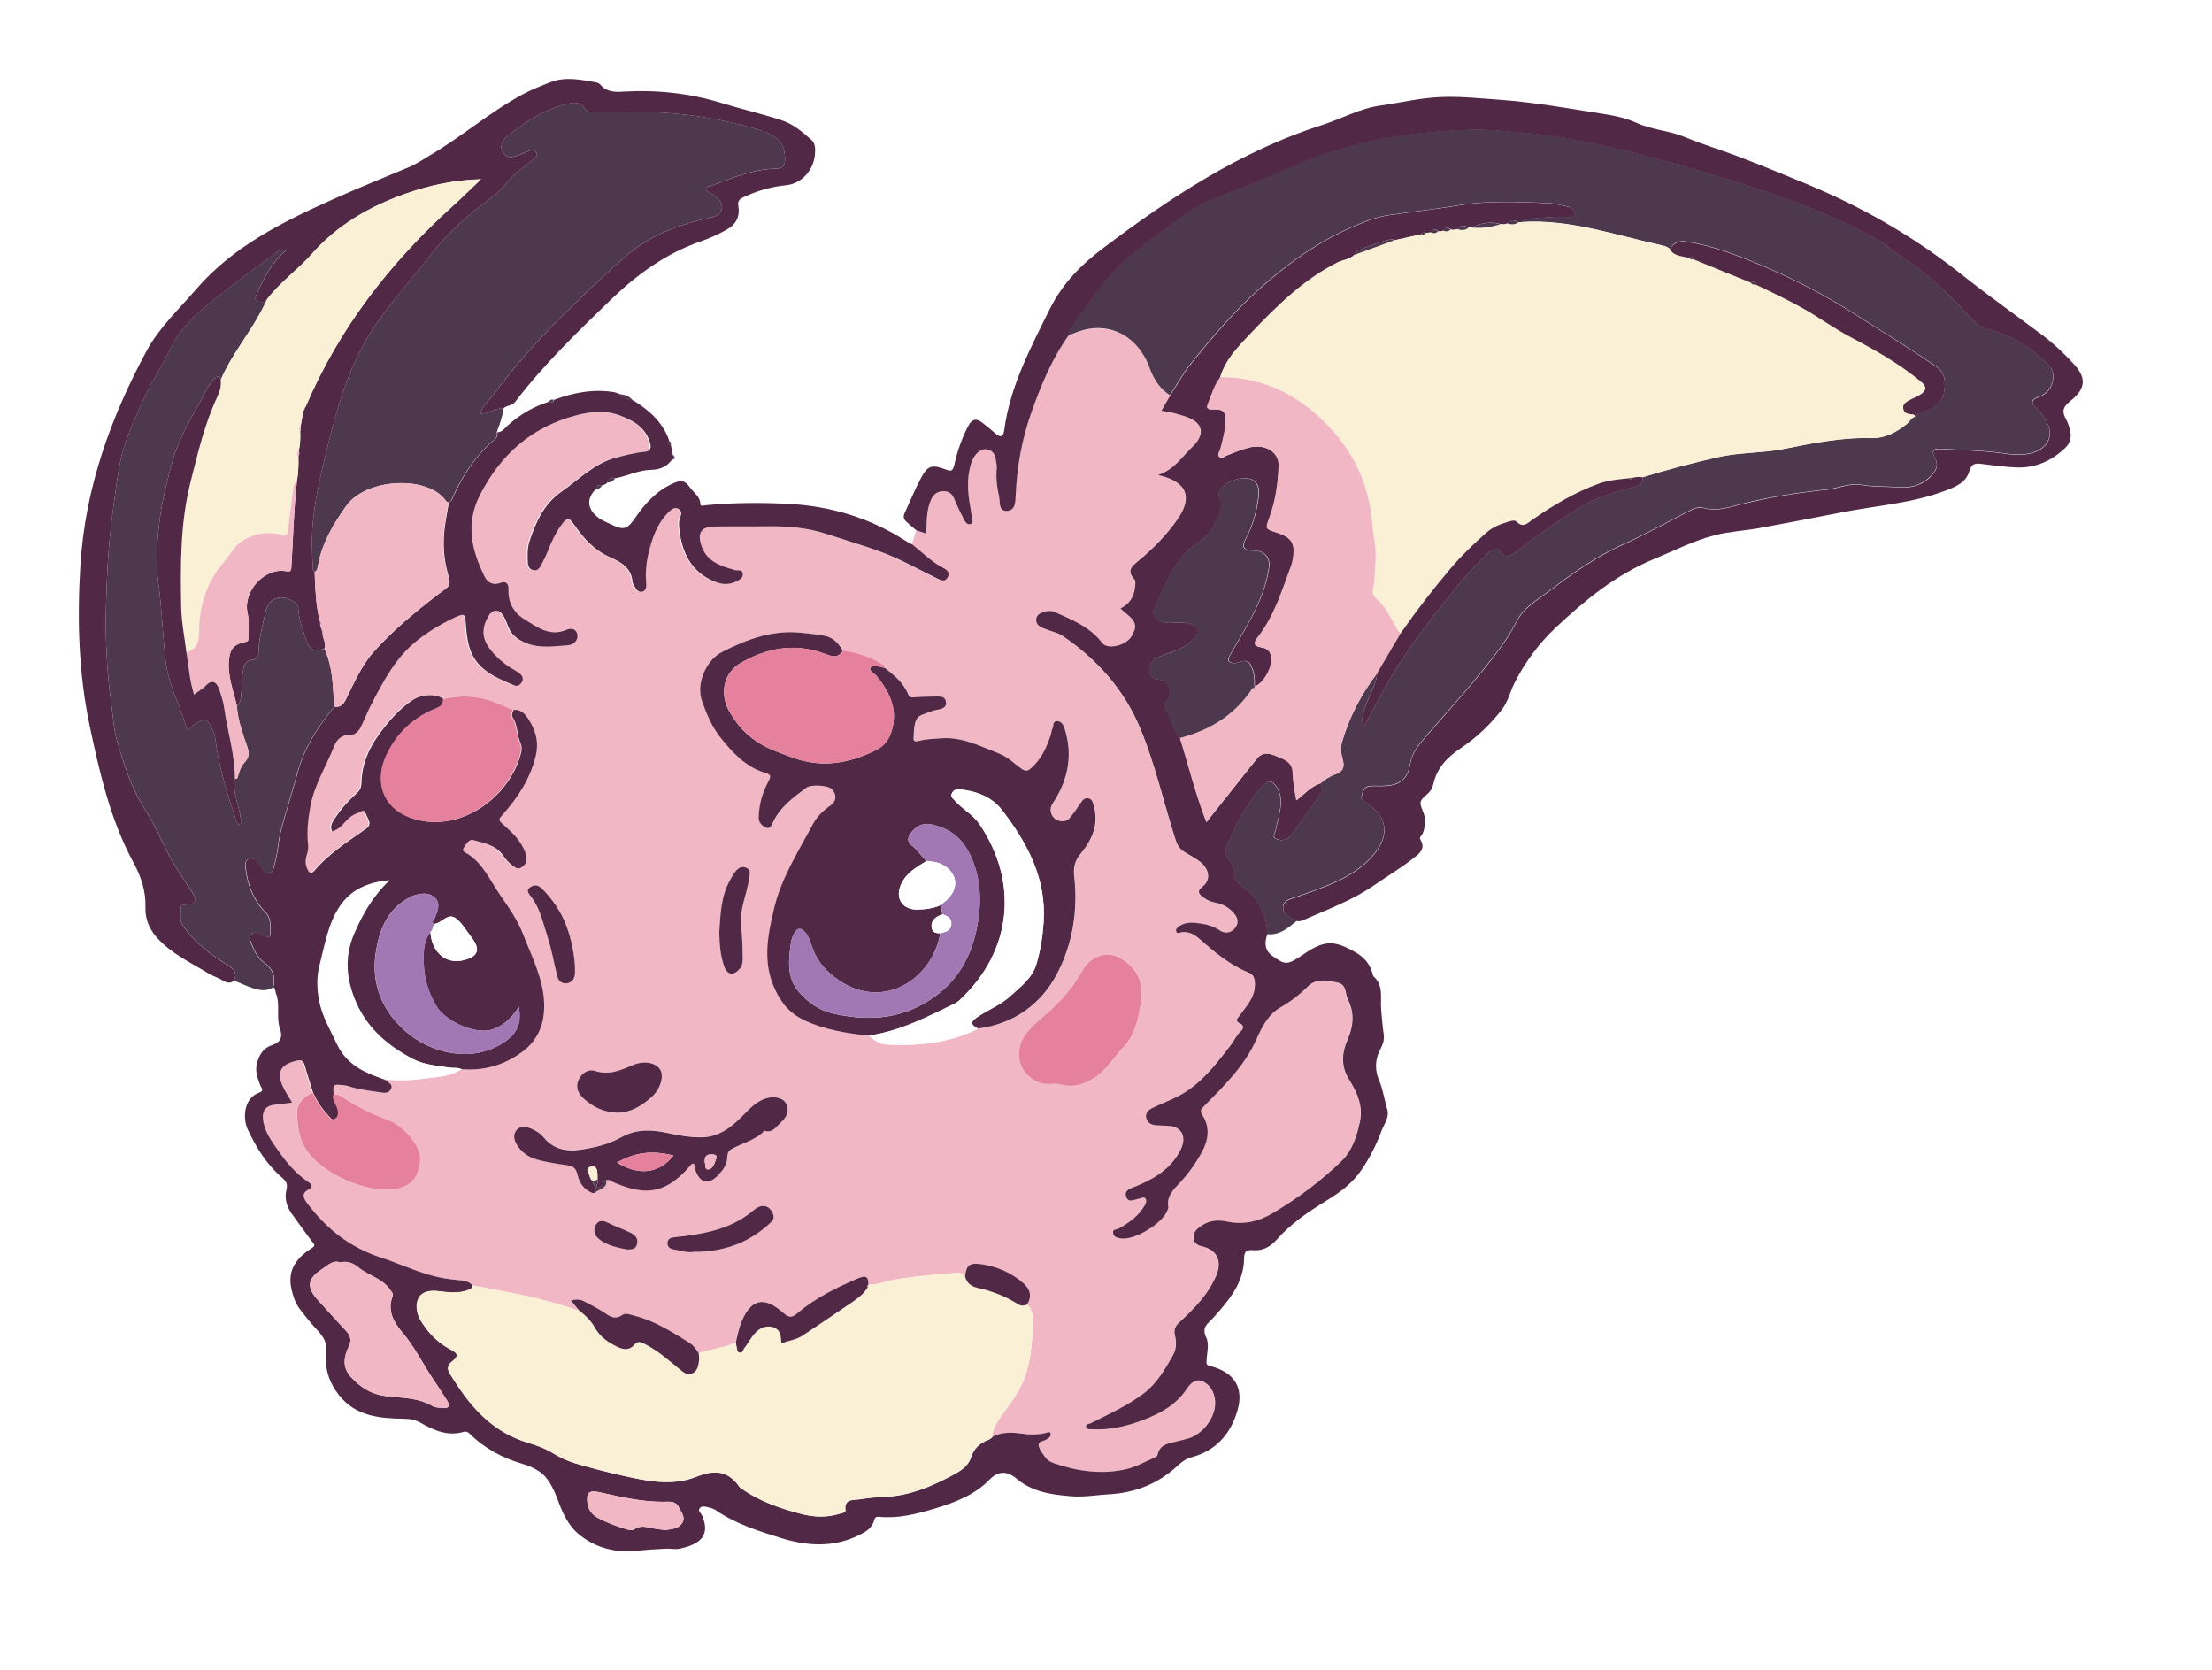
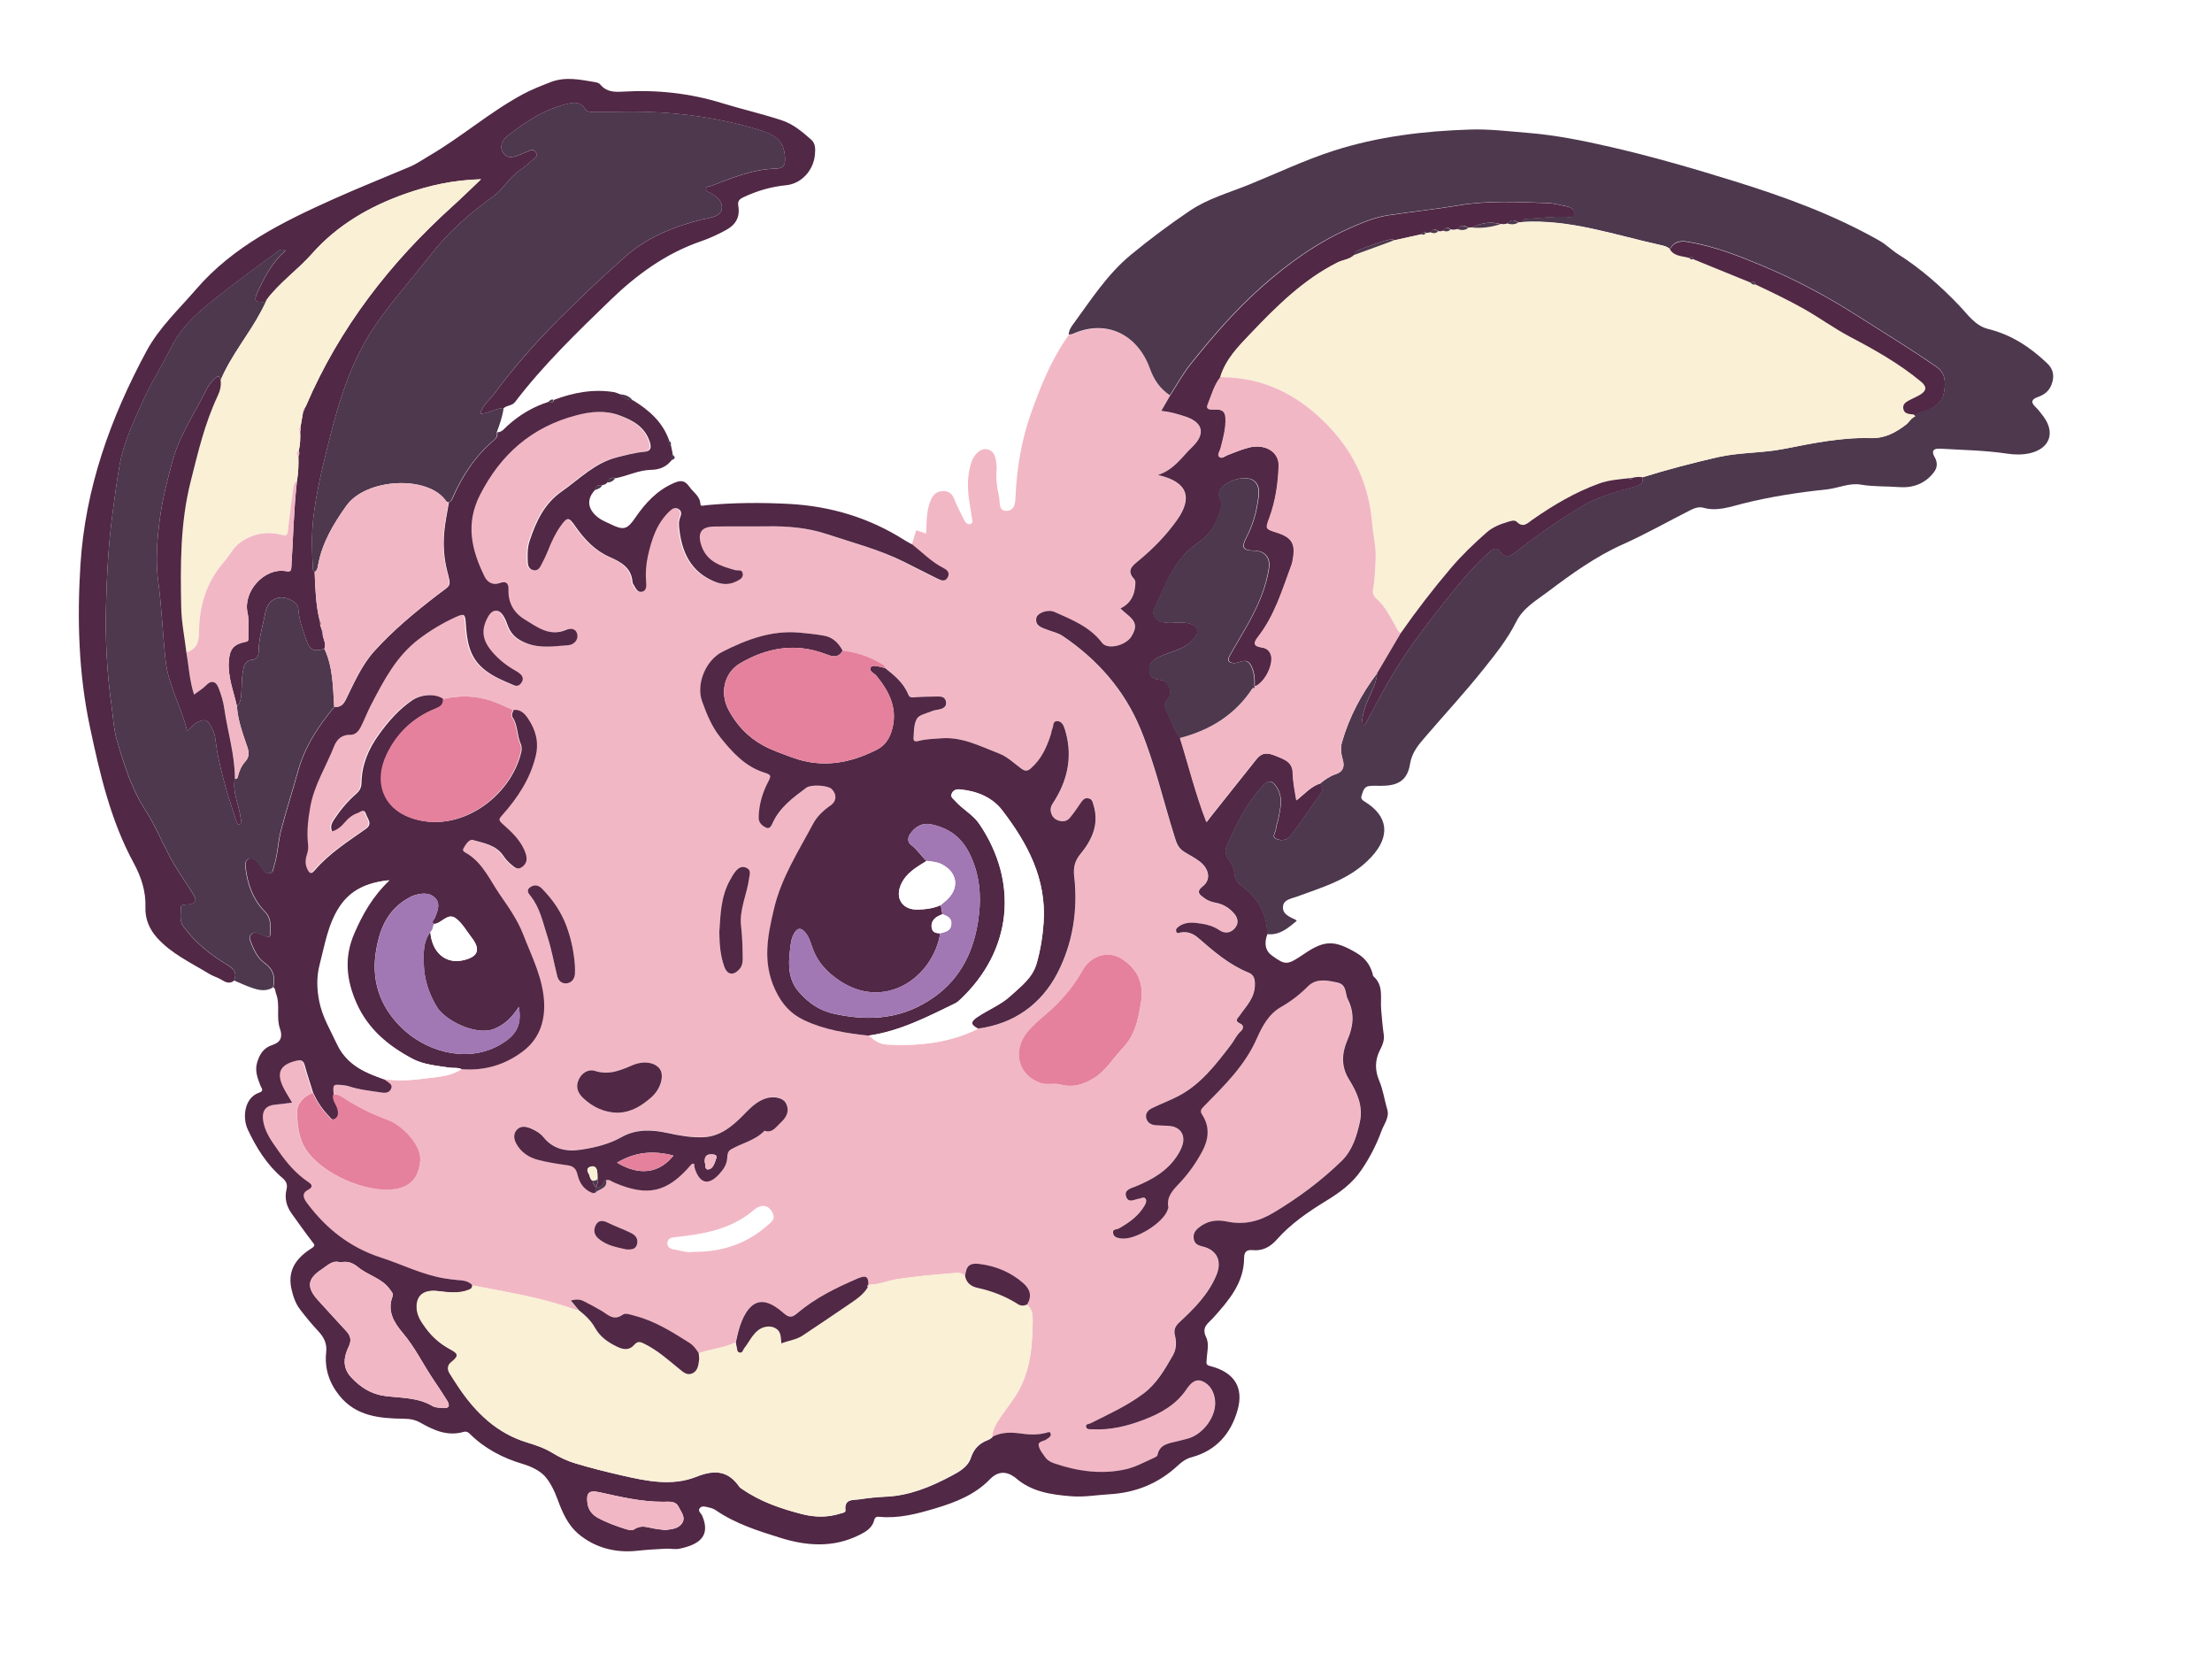
<svg xmlns="http://www.w3.org/2000/svg" id="Layer_1" data-name="Layer 1" viewBox="0 0 376.46 284.11">
  <defs>
    <style>
      .cls-1 {
        filter: url(#drop-shadow-1);
      }

      .cls-2 {
        fill: #e5819c;
      }

      .cls-3 {
        fill: #fff;
      }

      .cls-4 {
        fill: #a177b4;
      }

      .cls-5 {
        fill: #f9f0d6;
      }

      .cls-6 {
        fill: #512845;
      }

      .cls-7 {
        fill: #f2b7c5;
      }

      .cls-8 {
        fill: #4d384e;
      }
    </style>
    <filter id="drop-shadow-1" x="0" y="0" width="374.53" height="284.06" filterUnits="userSpaceOnUse">
      <feOffset dx="6.7" dy="6.7" />
      <feGaussianBlur result="blur" stdDeviation="0" />
      <feFlood flood-color="#231f20" flood-opacity=".2" />
      <feComposite in2="blur" operator="in" />
      <feComposite in="SourceGraphic" />
    </filter>
  </defs>
  <g id="LrxKSE" class="cls-1">
    <g>
      <path class="cls-3" d="M367.78,66.17c-.14,1.84-.66,4.21-2.03,6.71.33,4.73-1.37,9.36-4.77,12.76-5.01,4.82-10.97,7.28-17.44,7.28-.47,0-1.61-.05-1.7-.05-2.41,1.8-4.87,2.69-6.19,3.17-5.15,1.94-10.26,2.74-14.7,3.4-1.61.28-3.21.52-4.82.8-4.73.95-9.5,1.89-14.32,2.74-1.18.24-2.46.38-3.73.57-1.04.14-2.03.24-2.98.47-1.42.38-3.31,1.18-5.29,2.08-1.13.47-2.27.99-3.4,1.46-4.63,1.89-8.89,5.58-12.48,8.93-1.65,1.56-3.12,3.54-4.21,5.72l-.14.38c-.52,1.42-1.42,3.73-3.17,6.05-3.03,3.88-6.33,7-9.93,9.45v.09c-.14.47-.33.9-.52,1.37,0,.38-.05.76-.05,1.18l-.09.57c-.05.57-.09,1.37-.33,2.36.09,4.44-1.8,9.17-6.76,12.9-1.09.9-2.27,1.75-3.36,2.46.05.19.14.33.19.52,2.93,4.44,2.84,9.12,2.84,10.92.05,1.56.19,2.69.33,3.78.43,2.98-.05,5.48-.66,7.37.19.8.38,1.46.52,2.03.05.33.14.66.24.99,1.8,6.29-.43,10.87-1.23,12.62-1.32,3.45-2.93,6.57-4.96,9.41-3.12,4.68-7.33,7.47-10.21,9.17-1.56.99-3.73,2.41-5.1,3.92-1.37,1.46-2.74,2.65-4.16,3.54-.61,1.42-1.32,2.79-2.13,3.97.28.43.57.8.8,1.18,2.55,4.35,3.12,9.69,1.65,14.98-2.36,8.22-7.7,14.09-15.17,16.78-5.58,4.59-11.82,7-18.86,7.37-.38.05-.9.09-1.42.14-1.56.14-3.17.28-4.77.28-.61,0-1.23,0-1.89-.05-2.27-.19-5.96-.47-9.88-1.99-2.93,1.65-5.86,2.69-8.6,3.5-2.32.71-4.82,1.37-7.56,1.75-.95.71-1.99,1.32-3.17,1.89-3.97,2.03-8.27,3.03-12.81,3.03-3.45,0-6.9-.57-10.63-1.75-.85-.24-1.75-.52-2.74-.85-1.94,1.32-4.44,2.41-7.66,3.12-1.32.24-2.36.33-3.36.33-.57,0-1.13-.05-1.7-.09-1.23.09-2.32.14-3.4.28-1.13.09-2.13.14-3.12.14-6.43,0-12.34-2.13-17.11-6.19-3.54-2.98-5.48-6.62-6.85-9.97-2.88-1.09-5.44-2.36-7.75-3.97-3.26-.28-6.05-1.37-8.22-2.46-5.01-.19-13.47-1.28-19.57-8.93-3.02-3.73-4.77-8.08-5.15-12.71-.47-.57-1.61-1.98-1.61-1.98l-.33-.43c-1.75-2.41-2.98-5.2-3.69-8.46-.8-3.73-.57-7.33.61-10.63-.8-1.56-1.32-3.17-1.61-4.87-2.6-3.12-4.3-6.38-5.48-8.79-2.22-4.87-2.32-10.63-.24-15.46.14-.28.28-.57.43-.85,0-1.13.14-2.27.43-3.5-.8-.38-1.51-.76-2.22-1.18-.28-.19-.9-.52-1.51-.9-3.02-1.7-6.76-3.83-10.11-7.61-3.59-3.97-5.53-9.07-5.39-14.42,0,0-.05-.28-.43-.9-4.96-9.12-7.09-18.91-8.74-26.75C.19,117.03-.42,106.87.28,95.38c.85-13.94,5.06-27.7,12.9-42.07,2.32-4.35,5.34-7.66,7.99-10.59.66-.76,1.37-1.51,2.03-2.27,8.18-9.45,18.67-14.65,27.89-18.76,2.55-1.13,5.1-2.17,7.66-3.26,1.84-.8,3.73-1.56,5.58-2.36.43-.19.66-.38.95-.57l.76-.43c2.17-1.28,4.25-2.74,6.43-4.3,2.98-2.08,6.33-4.49,10.12-6.52,2.22-1.23,4.58-2.13,6.33-2.79,2.27-.95,5.01-1.46,7.89-1.46,2.41,0,4.54.38,6.05.66l.71.09c1.42.24,2.84.71,4.11,1.32h1.32c6.14,0,12.15.9,17.87,2.69,1.23.38,2.55.71,3.88,1.09,2.17.57,4.4,1.18,6.57,1.89,4.44,1.42,7.66,4.21,9.59,5.91,2.69,2.36,5.81,6.76,5.1,13.94-.76,8.51-7.09,15.46-15.31,16.97-1.51,2.46-3.73,4.58-6.48,6.19-2.13,1.18-4.16,2.08-6.43,2.88-2.55.85-4.92,2.22-7.42,4.16,4.25,2.93,7.28,6.38,9.17,10.49.76,1.23,1.28,2.55,1.61,3.92h1.23c2.22,0,4.44.05,6.71.19,3.59.19,7.04.71,10.4,1.56,1.99-3.4,4.44-5.39,6.81-6.52.19-.38.38-.71.52-1.09,1.8-3.54,4.68-6.19,8.13-7.47,1.61-4.07,3.45-7.75,5.2-11.25l.57-1.09c2.84-5.72,6.95-10.49,12.95-15.03,11.11-8.41,24.72-17.72,41.26-23.07.95-.28,1.8-.66,2.65-.99,2.5-.99,5.62-2.27,9.5-2.79.95-.14,1.94-.33,2.98-.47,2.41-.43,5.15-.95,8.13-1.09.9-.05,1.61-.05,2.32-.05,2.55,0,5.1.19,7.66.38l2.08.14c5.81.43,11.3,1.32,16.59,2.22l2.22.33c3.4.52,6.33,1.32,9.03,2.55.47.19,1.04.28,1.61.38,1.61.38,3.88.85,6.29,1.89,1.42.57,2.84,1.09,4.25,1.56,1.32.43,2.6.85,3.88,1.37,2.36.85,4.73,1.84,7.09,2.79l1.51.61c3.03,1.23,6,2.46,8.93,3.83,8.79,4.06,17.06,9.12,24.48,15.03,2.74,2.17,5.58,4.25,8.41,6.33,1.7,1.28,3.45,2.55,5.2,3.88,2.46,1.84,4.77,3.97,7.09,6.52,4.58,5.06,5.25,10.02,4.96,13.28Z" />
      <path class="cls-3" d="M351.57,71.23c.33.57.52,1.23.71,1.84.28,1.13.09,2.22-.76,3.07-2.41,2.32-5.29,3.54-8.65,3.36-1.94-.14-3.83-.38-5.72-.61-1.04-.14-1.65.05-1.99,1.23-.57,2.03-2.36,2.69-4.16,3.36-5.67,2.13-11.63,2.51-17.44,3.64-4.73.95-9.41,1.84-14.13,2.69-2.55.47-5.15.61-7.61,1.23-3.64.95-7,2.69-10.49,4.11-6.38,2.65-11.67,7-16.59,11.63-2.84,2.65-5.2,5.86-7,9.41-.71,1.42-1.09,3.12-2.08,4.44-2.03,2.6-4.4,4.87-7.09,6.66-2.27,1.51-4.02,3.36-4.63,6.1-.05.19-.14.38-.19.57-.38,1.13-1.99,1.7-1.99,2.65s.85,1.94.76,3.12c-.09.8-.09,1.56-.52,2.27-.14.24-.47.52-.28.8,1.04,1.7-.28,2.5-1.32,3.31-2.03,1.65-4.3,2.93-6.43,4.44-3.83,2.65-8.13,4.21-12.34,6.1-.28.09-.61.05-.9.09-1.47,1.23-2.93,2.55-5.1,2.27q-.85,2.41.8,3.64c2.36,1.65,2.6,1.61,5.58-.43,3.45-2.32,5.15-2.22,8.79-.09,1.47.9,2.32,2.03,2.74,3.54.05.19.05.38.14.47,1.8,1.56,1.13,3.73,1.32,5.67.09,1.42.24,2.84.43,4.25.14.99-.28,1.89-.66,2.69-.9,1.75-.8,3.5-.09,5.11.66,1.61.85,3.31,1.37,4.92.38,1.32-.57,2.51-.99,3.69-.85,2.32-1.99,4.54-3.4,6.57-1.56,2.32-3.64,3.88-6.05,5.29-3.03,1.84-6,3.92-8.37,6.62-1.13,1.23-2.41,1.94-4.11,1.8-1.04-.14-1.47.28-1.47,1.37,0,4.21-2.6,7.18-5.2,10.07-.9,1.04-2.13,1.61-1.23,3.4.52,1.13.09,2.55.05,3.88,0,.42-.14.8.57.99,4.4,1.09,5.72,3.88,4.73,7.47-1.13,3.97-3.59,6.9-7.85,8.04-.85.24-1.61.71-2.27,1.37-3.31,3.07-7.18,4.68-11.72,4.92-2.17.14-4.3.52-6.48.38-3.45-.28-6.81-.76-9.55-3.21-.05,0-.09-.05-.14-.09-2.27-1.56-2.27-1.61-4.16.38-2.6,2.69-5.96,3.97-9.41,5.01-3.07.9-6.14,1.7-9.36,1.37-.43,0-.8,0-.9.57-.33,1.37-1.47,1.98-2.6,2.55-4.4,2.22-8.93,1.89-13.42.47-3.83-1.18-7.66-2.41-10.97-4.68-.33-.24-.76-.38-1.13-.47-.52-.09-1.18-.38-1.56.09-.43.52.19.9.38,1.32,1.37,3.26-.24,4.87-3.88,5.62-.76.14-1.51-.05-2.27-.05-1.65.09-3.31.19-4.96.38-3.69.38-7.18-.52-10.02-2.93-1.7-1.42-2.65-3.54-3.45-5.62-.52-1.56-1.28-3.12-2.27-4.21-.8-.85-2.32-1.61-3.69-1.98-3.45-1.04-6.52-2.65-9.08-5.2-.28-.28-.61-.38-.99-.28-2.69.8-5.06-.24-7.33-1.56-.9-.52-1.8-.66-2.88-.66-4.06-.09-8.13-.43-10.97-3.97-1.75-2.17-2.5-4.63-2.22-7.37.14-1.51-.43-2.6-1.42-3.64-1.04-1.13-2.03-2.36-3.02-3.59-.76-1.04-1.18-2.22-1.47-3.5-.61-2.79.38-5.01,3.36-6.9.76-.47.61-.62.19-1.18-1.23-1.56-2.36-3.17-3.5-4.77-.9-1.23-1.23-2.6-.9-4.11.24-.85-.05-1.42-.71-1.98-2.65-2.22-4.4-5.06-5.86-8.18-.95-2.03-.61-5.48,1.94-6.33.9-.28.33-.8.19-1.18-.47-1.28-.99-2.51-.52-3.97.43-1.42,1.09-2.46,2.55-2.93,1.42-.43,1.8-1.37,1.28-2.79-.66-1.94.09-4.02-.66-5.96-.14-.38-.05-.8-.43-1.09-1.18.76-2.41.52-3.59.09-1.04-.38-2.03-.8-3.03-1.23-.76.62-1.47.24-2.13-.14-.66-.43-1.47-.61-2.13-1.04-3.12-1.89-6.43-3.4-8.89-6.14-1.32-1.46-2.03-3.21-1.99-5.15.14-2.74-.71-5.25-1.99-7.61-3.97-7.23-5.77-15.22-7.47-23.16-1.89-8.98-2.17-18.2-1.61-27.41.8-13.14,5.1-25.1,11.3-36.49,2.13-3.97,5.48-7.09,8.41-10.49,6.29-7.28,14.65-11.44,23.21-15.27,4.35-1.94,8.74-3.69,13.09-5.58,1.18-.47,2.22-1.18,3.31-1.84,5.48-3.21,10.3-7.42,15.93-10.45,1.51-.85,3.12-1.47,4.73-2.08,2.6-1.04,5.15-.43,7.75,0,.28.05.61.19.8.38,1.04,1.28,2.41,1.28,3.88,1.18,5.67-.33,11.34.28,16.78,1.99,3.36,1.04,6.81,1.8,10.16,2.93,1.99.62,3.54,1.94,5.06,3.26.76.66.71,1.61.61,2.55-.24,2.69-2.32,4.96-4.92,5.2-2.55.24-4.92.95-7.23,2.03-.71.33-1.04.66-.9,1.51.33,1.84-.43,3.17-2.08,4.11-1.37.76-2.79,1.37-4.25,1.89-5.96,2.03-10.97,5.67-15.41,9.97-5.67,5.53-11.39,11.06-16.26,17.35-.52.71-1.37.57-1.94,1.09-.14,1.42-.66,2.79-1.13,4.16.8,0,1.23-.66,1.7-1.13,2.08-1.89,4.44-3.26,7.14-4.11.19-.28.47-.47.85-.28,3.26-1.23,6.66-1.89,10.21-1.32.33.05.61.24.95.33.9.05,1.7.28,2.27,1.09,2.74,1.65,5.06,3.69,6.14,6.81.33.19.47.47.28.85.14.52.24.99.33,1.51.57.43.52.76-.19.95-.85,1.18-2.03,1.65-3.5,1.7-2.08.05-4.02,1.04-6.05,1.42-.33.47-.8.71-1.42.71-.19.28-.43.43-.76.43-.28.52-.8.71-1.32.85-2.03,2.13-.66,4.11,1.18,5.15.43.24.9.43,1.37.66,2.27,1.13,2.88.99,4.3-1.09,1.7-2.46,3.69-4.63,6.52-5.86.99-.47,1.8-.66,2.69.61.66.95,1.8,1.56,1.84,2.98.05.38.61.19.95.14,4.73-.43,9.45-.47,14.23-.19,7.04.38,13.61,2.36,19.57,6.14.43.28.9.52,1.32.76.24-.85.52-1.65.76-2.46-.57-.52-1.13-.99-1.7-1.51-.43-.38-.57-.85-.33-1.37.95-2.03,1.8-4.11,2.88-6.1,1.09-2.08,1.84-2.27,4.06-1.42.8.28,1.28.52,1.56-.71.47-2.32,1.28-4.54,2.36-6.66.57-1.13,1.28-1.37,2.27-.61.8.57,1.61,1.23,2.36,1.89.85.76,1.32.61,1.47-.52,1.04-7.47,4.49-14.04,7.8-20.66,2.17-4.35,5.39-7.56,9.08-10.35,11.49-8.7,23.44-16.54,37.29-20.99,3.31-1.04,6.38-2.79,9.83-3.26,3.36-.47,6.71-1.28,10.07-1.46,3.45-.14,6.95.24,10.4.47,5.91.43,11.72,1.47,17.54,2.41,1.94.28,3.88.71,5.62,1.51,2.65,1.23,5.58,1.28,8.27,2.41,2.79,1.18,5.72,2.03,8.6,3.12,2.79,1.04,5.53,2.17,8.32,3.31,2.79,1.13,5.58,2.27,8.32,3.54,7.8,3.59,15.08,8.04,21.79,13.38,4.54,3.59,9.22,6.9,13.85,10.4,1.94,1.47,3.69,3.12,5.34,4.92,2.17,2.41,1.89,4.21-.61,6.24-1.28.99-1.56,1.7-.8,3.02Z" />
    </g>
  </g>
  <g id="LrxKSE-2" data-name="LrxKSE">
    <g>
      <path class="cls-7" d="M155.18,92.68c.25-.82.5-1.64.75-2.46.55.18,1.09.37,1.69.57.1-2.03,0-4.02.86-5.86.42-.91,1.11-1.4,2.15-1.37,1.02.02,1.49.62,1.84,1.5.44,1.12,1.01,2.19,1.55,3.28.23.46.56.99,1.12.82.58-.18.29-.77.24-1.19-.11-.9-.28-1.79-.42-2.69-.34-2.17-.35-4.32.3-6.45.47-1.54,1.65-2.62,2.73-2.38,1.55.35,1.44,1.73,1.64,2.89,0,.05,0,.1,0,.15-.16,1.68.01,3.33.38,4.96.22.95-.15,2.53,1.33,2.47,1.51-.06,1.45-1.63,1.51-2.74.23-4.71,1.01-9.28,2.58-13.76,1.66-4.74,3.54-9.33,6.48-13.44.24-.05.51-.04.73-.14,5.65-2.54,11,.12,13.08,5.91.71,1.97,1.72,3.44,3.39,4.56-.49.84-.97,1.69-1.51,2.61,1.46.14,2.75.52,4.05.95,3.07,1.01,3.55,2.98,1.18,5.24-1.73,1.66-3.01,3.82-5.8,4.73,5.03,1.12,5.97,3.83,3.25,7.66-1.86,2.63-4.08,4.87-6.53,6.91-1.01.84-2.14,1.61-.8,3.09.36.39.23.98.17,1.47-.18,1.6-.94,2.84-2.48,3.58.46.4.82.74,1.2,1.05,1.49,1.21,1.66,2.13.66,3.73-.97,1.55-4.06,2.29-4.98,1.07-2.08-2.75-5.13-3.93-8.09-5.26-1.11-.5-2.97.16-3.11,1.08-.2,1.34,1.02,1.59,1.89,1.95.86.35,1.79.51,2.6,1.05,5.93,4,10.5,9.19,13.24,15.79,2.45,5.91,3.87,12.17,5.78,18.26.32,1.03.54,1.97,1.66,2.67.87.55,1.84,1.02,2.67,1.67,1.63,1.28,1.93,3.12.49,4.23-1.24.96-.46,1.44.27,1.98.56.42,1.22.66,1.92.79,1.12.2,2.1.74,2.89,1.55.76.78,1.22,1.71.46,2.71-.72.93-1.76,1.07-2.71.42-.94-.64-1.98-.95-3.04-1.11-1.32-.2-2.71-.39-3.91.52-.23.17-.49.38-.41.75.1.48.43.3.7.24,1.2-.26,2.24.19,3.09.93,2.63,2.29,5.25,4.55,8.55,5.89.85.35,1.11,1.05,1.07,2.18-.08,2.22-1.49,3.56-2.6,5.14-.3.44-.96.89.09,1.34.64.28.62.88.09,1.35-.72.66-1.1,1.56-1.68,2.31-2.59,3.36-5.16,6.76-9.06,8.76-1.43.73-2.94,1.29-4.38,2-.65.32-1.18.88-.95,1.71.21.78.83,1.12,1.6,1.18.81.06,1.62.05,2.42.13,1.74.17,2.66,1.49,2.16,3.17-.18.62-.49,1.22-.84,1.77-1.69,2.69-4.29,4.17-7.14,5.34-.78.32-2.03.54-1.62,1.76.39,1.15,1.45.42,2.22.32.38-.05.82-.41,1.09.03.22.34.03.79-.18,1.15-1.03,1.77-2.63,2.89-4.36,3.89-.37.21-1.17.05-.99.86.15.66.74.75,1.31.84,2.35.38,7.28-2.64,7.98-4.9.04-.14.13-.3.1-.44-.33-1.81.85-2.96,1.91-4.07,1.54-1.63,2.82-3.45,3.87-5.41,1.08-2.02,1.34-4.14.01-6.19-.43-.66-.25-.94.28-1.48,3.43-3.48,6.94-6.88,8.98-11.5.9-2.04,2.01-4.16,4.06-5.34,1.72-.99,3.24-2.14,4.63-3.54,1.42-1.43,3.21-1.06,5-.68,1.4.3,1.38,1.35,1.62,2.33.05.19.13.38.22.56,1.13,2.3.95,4.48-.07,6.85-.94,2.18-1.19,4.46.25,6.76,1.34,2.14,2.45,4.5,1.85,7.22-.53,2.44-1.29,4.87-3.08,6.62-3.5,3.43-7.42,6.32-11.65,8.85-2.57,1.53-5.09,2.08-7.94,1.48-1.77-.37-3.36-.11-4.81,1.09-.68.56-.95,1.16-.78,1.97.15.73.71,1.01,1.41,1.17,2.5.56,3.43,2.48,2.44,4.87-1.35,3.27-3.77,5.69-6.29,8.03-.72.67-1.02,1.3-.78,2.24.3,1.16.27,2.36-.34,3.4-1.39,2.4-2.75,4.83-5.05,6.54-2.78,2.07-5.91,3.48-8.98,5.03-.28.14-.84.09-.76.57.09.52.61.41,1,.44,3.09.17,6.01-.53,8.87-1.63,2.86-1.1,5.43-2.52,7.23-5.18.51-.75,1.38-1.93,2.72-1.35,1.38.6,2.01,1.94,2.14,3.27.26,2.68-1.99,5.71-4.54,6.45-.63.18-1.27.33-1.91.49-1.4.36-2.97.46-3.35,2.33-.04.19-.35.37-.57.47-1.58.67-3.11,1.56-4.75,1.94-4.14.95-8.23.38-12.22-.98-.58-.2-1.15-.48-1.51-.98-.46-.65-1.06-1.33-1.17-2.07-.12-.78.98-.67,1.42-1.11.07-.07.18-.1.25-.16.24-.2.48-.44.36-.76-.15-.42-.49-.19-.76-.12-1.4.36-2.84.33-4.22.13-1.73-.25-3.37-.27-4.95.54.12-1.24.71-2.29,1.39-3.29,1.02-1.5,2.19-2.9,3.08-4.48,2.09-3.71,2.4-7.85,2.45-11.99.01-.94-.08-2.04-.99-2.75.85-1.39.53-2.57-.64-3.6-2.13-1.88-4.64-2.93-7.43-3.28-1.77-.22-2.32.3-2.49,2.11-.38-.61-.96-.64-1.59-.59-3.3.28-6.6.54-9.88,1.04-1.68.26-3.26,1.03-5,.95.03-1.38-.39-1.67-1.85-1.04-3.62,1.56-7.17,3.29-10.19,5.86-1.03.87-1.46.83-2.52-.09-2.86-2.5-5.24-2.66-6.97,1.45-.49,1.17-.75,2.39-1.01,3.62-1.99,1.02-4.26,1.13-6.33,1.88-.43-.69-.89-1.35-1.59-1.79-2.94-1.86-5.88-3.73-9.32-4.61-.7-.18-1.56-.53-2.06-.18-1.59,1.14-2.55-.07-3.7-.73-.96-.55-1.94-1.07-2.93-1.58-.68-.35-1.38-.31-2.19-.11.53.64.94,1.14,1.36,1.64-.15-.01-.31.01-.45-.04-5.73-2.08-11.73-3.03-17.69-4.17-.7-.79-1.67-.86-2.61-.93-.7-.05-1.39-.15-2.09-.26-3.85-.61-7.3-2.39-10.95-3.58-5.21-1.69-9.26-4.9-12.5-9.22-.6-.8-1.02-1.66.13-2.27,1.04-.56.6-.98-.01-1.39-2.05-1.37-3.61-3.22-4.99-5.21-1.17-1.68-2.46-3.35-2.66-5.5-.14-1.46.59-2.27,2.05-2.4.92-.08,1.84-.22,2.91-.35-.52-.88-.98-1.6-1.37-2.35-1.38-2.64-.75-4.11,2.03-4.76.05-.01.1-.03.15-.04.68-.16,1.12-.01,1.34.77.43,1.59.96,3.16,1.45,4.73-1.5.62-2.66,1.73-2.63,3.33.03,2.08.26,4.26,1.38,6.1,2.61,4.28,10.51,7.76,15.42,6.91,2.68-.46,3.88-2.16,4.14-4.78.27-2.71-3.16-6.1-5.44-6.93-2.71-.99-5.28-2.25-7.68-3.84-.51-.34-1.05-.61-1.7-.48-.16-1.79-.14-1.81,1.6-1.63.3.03.6.07.88.16,1.86.61,3.81.81,5.73,1.1.64.1,1.26,0,1.55-.63.31-.67-.26-.97-.7-1.29-.16-.12-.32-.23-.47-.35,2.35.32,4.71.21,7.05-.11,2.12-.29,4.31-.31,6.18-1.58,3.86.26,7.3-.72,10.43-3.09,2.69-2.04,3.64-4.91,3.57-7.93-.09-4.26-2.1-8.1-3.62-12.02-.93-2.41-2.45-4.54-3.91-6.65-1.67-2.42-2.85-5.26-5.48-6.94-.33-.21-1.02-.43-.74-.94.35-.63.97-1.62,1.59-1.44,1.89.54,3.98.85,5.21,2.69.37.55.8,1.03,1.31,1.45.55.45,1.06,1.03,1.85.47.81-.57.95-1.32.65-2.25-.7-2.17-2.32-3.65-3.92-5.07-.79-.7-.64-.88-.06-1.54,2.59-2.93,4.72-6.1,5.67-10.02.59-2.42,0-4.46-1.29-6.38-.53-.8-1.26-1.63-2.47-1.48-1.21-.51-2.39-1.09-3.62-1.52-2.73-.95-5.53-1-8.34-.34-1.35-1-3.84-.79-5.29.2-2.32,1.58-4.1,3.63-5.72,5.89-1.76,2.46-2.87,5.1-2.93,8.13-.02.82-.26,1.37-.91,1.92-1.45,1.26-2.69,2.74-3.75,4.35-.39.6-.71,1.21-.34,2.02.98-.26,1.66-.94,2.27-1.66.57-.67,1.26-1.18,2.08-1.46.47-.16,1.1-.85,1.43.21.26.84,1.18,1.64-.05,2.5-3.07,2.17-6.27,4.2-8.74,7.1-.57.68-.86.42-1.19-.22-.45-.88-.34-1.79-.06-2.64.19-.56.23-1.08.16-1.63-.24-2.13,0-4.21.37-6.32.66-3.76,2.72-6.93,4.08-10.4.43-1.11,1.29-1.94,2.67-1.9.94.03,1.48-.62,1.85-1.34.62-1.2,1.09-2.48,1.71-3.68,2.17-4.16,4.3-8.33,8.18-11.27,1.94-1.47,3.99-2.7,6.2-3.72,1.49-.69,1.68-.61,1.79,1.03.18,2.8.51,5.52,2.82,7.58,1.59,1.42,3.51,2.15,5.4,2.97.53.23.99-.02,1.29-.51.31-.51.21-.99-.2-1.37-.29-.27-.64-.49-.99-.69-1.51-.85-2.84-1.92-3.94-3.26-1.65-1.99-1.8-3.78-.51-5.98.64-1.09,1.7-1.19,2.43-.16.4.57.64,1.25.89,1.91.56,1.47,1.57,2.28,3.06,2.87,2.39.96,4.78.54,7.16.37.86-.06,1.79-.79,1.55-1.89-.19-.89-1.07-1.07-1.84-.74-2.85,1.24-4.98-.46-7.14-1.78-1.83-1.12-2.81-2.84-2.72-5.08.04-1.04-.41-1.49-1.52-1.09-1.13.41-2.06-.1-2.54-1.09-2.21-4.5-3.29-8.98-.8-13.88,3.53-6.95,8.83-11.58,16.37-13.56,2.41-.63,4.88-.91,7.3-.03,2.33.85,4.43,1.97,5.26,4.59.32,1.02.1,1.55-1,1.65-1.57.13-3.07.55-4.59.93-3.79.95-6.42,3.72-9.46,5.85-2.95,2.07-4.32,5.1-5.41,8.35-.41,1.22-.38,2.49-.31,3.76.03.58.3,1.09.93,1.24.59.13.99-.24,1.24-.69.47-.89.92-1.8,1.29-2.73.56-1.42,1.19-2.79,2.07-4.03,1.17-1.65,1.42-1.65,2.54-.03,1.52,2.19,3.34,4.13,5.79,5.21,2.03.9,3.78,1.84,3.96,4.34,0,.1.06.2.11.28.39.57.63,1.47,1.46,1.32.91-.16.78-1.11.73-1.77-.12-1.48,0-2.93.32-4.36.64-2.84,1.53-5.56,3.74-7.63.44-.41.92-.66,1.49-.3.54.34.48.88.28,1.35-.31.74-.24,1.49-.15,2.24.48,3.88,2,7.04,5.85,8.69,1.35.58,2.58.67,3.87,0,.56-.28,1.16-.58,1.05-1.31-.12-.78-.85-.47-1.34-.6-2.46-.68-4.85-1.43-5.74-4.29-.62-2.01-.01-3.06,2.11-3.11,3.03-.07,6.07,0,9.1-.04,3.45-.05,6.85.22,10.14,1.31,4.43,1.47,8.96,2.62,13.16,4.72,1.89.94,3.75,1.91,5.65,2.84.63.31,1.37.68,1.83-.24.4-.8-.21-1.26-.79-1.56-2-1.02-3.53-2.63-5.26-3.98ZM101.34,202.9l.11-.09c.75-.54,1.99-.66,1.73-2.05.18,0,.36,0,.54.01l.07.12h.14c.22.1.44.23.67.32,5.66,2.44,9,1.66,13.01-3.04.13-.15.28-.28.54-.16.04.28.05.59.14.87.87,2.54,2.37,2.82,4.16.82.73-.81,1.29-1.64,1.33-2.78.02-.49.13-1.09.58-1.35,1.9-1.11,4.18-1.53,5.76-3.21,1.35.46,1.95-.65,2.72-1.34,1-.9,1.65-1.99.92-3.35-.51-.96-2.14-1.28-3.58-.75-1.47.53-2.52,1.61-3.59,2.71-1.89,1.94-4,3.71-6.83,3.84-2.05.09-4.12-.28-6.15-.72-2.67-.58-5.36-.69-7.81.7-2.15,1.22-4.48,1.77-6.85,2.13-2.42.37-4.73,0-6.44-2.11-.57-.7-1.4-1.18-2.24-1.52-.76-.31-1.61-.46-2.27.22-.69.72-.55,1.62-.12,2.4.79,1.46,2.12,2.34,3.66,2.74,1.65.43,3.36.69,5.05.93,1,.14,1.47.57,1.7,1.58.31,1.34,1.01,2.5,2.39,3.07.02.12.07.19.2.08.12,0,.23-.02.35-.03l.09.04.04-.11ZM166.46,175.02c6.13-.78,10.78-4.16,13.5-9.38,2.64-5.06,3.56-10.79,2.88-16.62-.15-1.33.09-2.52,1.02-3.64,2-2.42,3.28-5.11,2.28-8.38-.15-.49-.21-.99-.82-1.14-.68-.16-1.01.26-1.34.74-.6.87-1.19,1.75-1.86,2.56-.54.65-1.3.73-2.08.42-.72-.29-1.1-.86-1.19-1.62-.09-.77.4-1.3.77-1.91,2.29-3.77,2.96-7.79,1.61-12.05-.2-.62-.54-1.31-1.32-1.29-.77.02-.54.85-.78,1.31-.16.3-.17.68-.27,1.02-.69,2.13-1.6,4.14-3.33,5.66-.54.48-.93.63-1.67.1-1.24-.9-2.31-2.01-3.85-2.6-3.21-1.23-6.27-2.86-9.89-2.56-1.21.1-2.41.11-3.6.41-.39.1-1.06.31-1.01-.43.07-1.13.04-2.42.58-3.33.4-.68,1.61-.9,2.49-1.26.41-.17.88-.21,1.32-.32.7-.17,1.28-.47,1.13-1.32-.13-.76-.74-.88-1.39-.87-1.31.03-2.63.02-3.94.14-.53.05-.88.04-1.09-.48-.79-1.97-2.36-3.24-3.95-4.5,0-.44-.35-.56-.64-.74-2.03-1.23-4.23-1.93-6.58-2.23-.7-1.3-1.68-2.29-3.17-2.54-1.39-.24-2.8-.4-4.2-.52-4.76-.41-8.96,1.17-13.14,3.29-2.82,1.44-4.45,5.49-3.42,8.37.78,2.19,1.67,4.34,3.13,6.18,2.03,2.55,4.24,4.97,7.44,5.97,1.23.39,1.23.56.68,1.59-.99,1.87-1.57,3.91-1.61,6.06-.02.88.59,1.4,1.27,1.73.63.3.92-.38,1.1-.78,1.23-2.69,3.5-4.36,5.77-6.03.78-.58,3.61-.42,4.27.22.91.88.88,2.06-.17,2.8-1.22.86-2.32,1.88-3,3.17-2.48,4.66-5.38,9.12-6.62,14.37-1.1,4.65-2.03,9.14.21,13.88,1.16,2.45,2.63,4.06,4.95,5.15,3.48,1.64,7.22,2.2,10.99,2.61.88.74,1.76,1.43,2.99,1.49,5.4.29,10.65-.24,15.57-2.69ZM194.31,169.83c.19-3.27-1.16-5.12-3.13-6.51-2.45-1.72-5.5-.78-6.94,1.81-1.65,2.97-3.89,5.51-6.49,7.68-1.01.85-1.99,1.73-2.83,2.72-2.71,3.22-1.66,7.39,2.14,8.73,1.13.4,2.32-.04,3.45.27,1.99.55,3.74.05,5.48-.97,2.21-1.29,3.42-3.47,5.1-5.24,2.55-2.68,2.71-5.93,3.23-8.49ZM105.15,189.34c2.34-.06,4.1-1.22,5.71-2.63,1.54-1.35,2.2-3.59,1.49-4.72-.74-1.17-2.69-1.59-4.71-.73-2.08.89-4.03,1.74-6.41.96-1.06-.35-2.21.32-2.73,1.47-.54,1.19-.23,2.23.73,3.14,1.69,1.6,3.66,2.47,5.92,2.52ZM122.41,158.68c.01,2.14.2,3.99.83,5.75.51,1.46,1.58,1.61,2.6.45.43-.49.55-1.05.55-1.68-.02-1.86-.04-3.71-.27-5.58-.34-2.85,1.03-5.47,1.37-8.24.08-.62.39-1.29-.42-1.71-.8-.41-1.38-.01-1.86.53-.39.45-.67,1-.97,1.52-1.62,2.87-1.62,6.06-1.84,8.95ZM118.02,213.01c5.07.03,9.35-1.5,12.96-4.82.51-.46.9-.86.57-1.67-.58-1.41-1.86-1.83-3.28-.61-3.9,3.33-8.62,4.08-13.44,4.6-.69.08-1.21.24-1.24,1-.03.67.47.99,1.05,1.08,1.19.18,2.34.63,3.38.42ZM97.85,164.52c-.15-2.37-.61-4.68-1.44-6.91-.9-2.44-2.35-4.56-4.18-6.41-.62-.63-1.32-.73-2.02-.23-.76.53-.24,1.08.12,1.54,1.59,2.03,2.07,4.53,2.84,6.89.71,2.17,1.09,4.44,1.65,6.66.21.82.79,1.36,1.64,1.25.83-.11,1.3-.73,1.38-1.58.04-.4,0-.81,0-1.21ZM106.58,212.59c.98.06,1.6-.06,1.83-.86.27-.98-.29-1.58-1.04-1.95-1.29-.64-2.66-1.1-3.95-1.75-.86-.43-1.6-.43-2.03.42-.41.8-.31,1.65.47,2.31,1.45,1.23,3.24,1.49,4.72,1.83Z" />
      <path class="cls-6" d="M168.87,244.47c1.58-.81,3.22-.79,4.95-.54,1.38.2,2.82.23,4.22-.13.27-.07.61-.3.76.12.12.33-.12.57-.36.76-.08.06-.18.09-.25.16-.45.44-1.55.33-1.42,1.11.12.74.71,1.42,1.17,2.07.36.5.93.78,1.51.98,3.99,1.36,8.08,1.93,12.22.98,1.65-.38,3.18-1.26,4.75-1.94.22-.09.53-.28.57-.47.37-1.87,1.95-1.97,3.35-2.33.64-.16,1.28-.31,1.91-.49,2.55-.75,4.8-3.77,4.54-6.45-.13-1.33-.76-2.67-2.14-3.27-1.33-.58-2.21.6-2.72,1.35-1.8,2.66-4.37,4.08-7.23,5.18-2.86,1.1-5.78,1.81-8.87,1.63-.39-.02-.91.08-1-.44-.08-.48.47-.43.76-.57,3.07-1.54,6.2-2.96,8.98-5.03,2.3-1.71,3.67-4.14,5.05-6.54.6-1.04.63-2.24.34-3.4-.24-.95.06-1.57.78-2.24,2.52-2.33,4.94-4.76,6.29-8.03.99-2.39.06-4.31-2.44-4.87-.7-.16-1.26-.44-1.41-1.17-.17-.8.1-1.41.78-1.97,1.44-1.2,3.04-1.46,4.81-1.09,2.85.6,5.38.05,7.94-1.48,4.23-2.53,8.15-5.43,11.65-8.85,1.79-1.76,2.55-4.18,3.08-6.62.59-2.72-.51-5.07-1.85-7.22-1.44-2.31-1.19-4.59-.25-6.76,1.02-2.36,1.2-4.55.07-6.85-.09-.18-.17-.37-.22-.56-.24-.98-.22-2.04-1.62-2.33-1.79-.38-3.58-.75-5,.68-1.4,1.41-2.91,2.55-4.63,3.54-2.05,1.18-3.16,3.3-4.06,5.34-2.04,4.62-5.55,8.02-8.98,11.5-.53.54-.71.82-.28,1.48,1.33,2.05,1.07,4.17-.01,6.19-1.05,1.96-2.32,3.77-3.87,5.41-1.06,1.12-2.24,2.26-1.91,4.07.03.14-.06.3-.1.44-.7,2.26-5.63,5.28-7.98,4.9-.56-.09-1.16-.18-1.31-.84-.18-.81.61-.64.99-.86,1.73-.99,3.33-2.11,4.36-3.89.21-.36.4-.8.18-1.15-.28-.43-.71-.08-1.09-.03-.77.1-1.83.84-2.22-.32-.41-1.21.83-1.43,1.62-1.76,2.85-1.17,5.44-2.65,7.14-5.34.35-.55.65-1.15.84-1.77.49-1.68-.42-3-2.16-3.17-.8-.08-1.62-.06-2.42-.13-.76-.06-1.39-.4-1.6-1.18-.22-.83.3-1.39.95-1.71,1.44-.71,2.95-1.27,4.38-2,3.9-1.99,6.47-5.39,9.06-8.76.58-.75.95-1.66,1.68-2.31.53-.48.55-1.08-.09-1.35-1.05-.46-.39-.9-.09-1.34,1.1-1.59,2.52-2.92,2.6-5.14.04-1.13-.21-1.84-1.07-2.18-3.3-1.34-5.92-3.6-8.55-5.89-.85-.74-1.89-1.19-3.09-.93-.27.06-.6.24-.7-.24-.08-.37.18-.57.41-.75,1.2-.91,2.59-.72,3.91-.52,1.06.16,2.1.47,3.04,1.11.94.65,1.99.51,2.71-.42.76-.99.31-1.93-.46-2.71-.79-.81-1.77-1.35-2.89-1.55-.71-.13-1.36-.37-1.92-.79-.73-.54-1.5-1.02-.27-1.98,1.44-1.11,1.14-2.95-.49-4.23-.83-.65-1.79-1.11-2.67-1.67-1.11-.7-1.34-1.65-1.66-2.67-1.91-6.09-3.34-12.35-5.78-18.26-2.74-6.6-7.31-11.79-13.24-15.79-.81-.55-1.73-.7-2.6-1.05-.87-.35-2.09-.61-1.89-1.95.14-.93,1.99-1.58,3.11-1.08,2.96,1.33,6.01,2.51,8.09,5.26.92,1.22,4.01.48,4.98-1.07,1-1.6.83-2.53-.66-3.73-.38-.31-.74-.64-1.2-1.05,1.54-.74,2.3-1.98,2.48-3.58.05-.49.19-1.08-.17-1.47-1.34-1.47-.21-2.25.8-3.09,2.46-2.04,4.67-4.29,6.53-6.91,2.72-3.84,1.78-6.54-3.25-7.66,2.79-.92,4.07-3.08,5.8-4.73,2.37-2.26,1.89-4.24-1.18-5.24-1.29-.42-2.58-.8-4.05-.95.53-.92,1.02-1.77,1.51-2.61,1.17-1.8,2.21-3.72,3.55-5.38,3.71-4.63,7.56-9.12,12.04-13.08,4.55-4.03,9.41-7.52,14.97-9.99,2.12-.94,4.26-1.85,6.57-2.2,4.02-.6,8.08-1.03,12.09-1.7,5.01-.84,10.03-.55,15.06-.38,1.09.04,2.18.36,3.26.57.7.14,1.33.58,1.29,1.26-.05.74-.86.55-1.37.53-2.23-.1-4.43.2-6.64.33-.4.02-.84-.02-.93.54-.2.02-.4.04-.59.06-.66-.41-1.3-.61-1.85.17-.38.18-.78.2-1.19.11-1.7-.49-3.31-.21-4.87.56l-.59.07c-.67-.4-1.31-.64-1.84.21-.39.17-.79.18-1.19.09-.48-.45-.91-.49-1.24.17-.28.17-.57.2-.89.13-.49-.43-.91-.48-1.24.18-.29.05-.59.09-.88.14-.34-.44-.52-.27-.64.17-1.61.36-3.21.71-4.82,1.07-.11-.2-.27-.27-.5-.22-1.92.45-3.75,1.16-5.57,1.89-.34.13-.64.33-.59.77-.78.81-1.92.83-2.86,1.3-5.85,2.95-10.38,7.48-14.82,12.13-2.1,2.2-4.23,4.36-5.14,7.39-1.08,1.37-1.5,3.05-2.14,4.62-.33.8.23.89.9.86,1.73-.07,2.19.38,2.13,2.08-.06,1.58-.47,3.09-.87,4.6-.12.46-.6,1.02-.19,1.4.41.38.9-.13,1.36-.3,1.18-.45,2.34-.95,3.56-1.27,2.85-.74,5.27.68,5.18,3.13-.11,2.97-.54,5.93-1.57,8.75-.71,1.95-.75,1.93,1.23,2.56,2.58.82,3.23,1.89,2.75,4.53-.05.3-.1.6-.2.89-1.59,4.28-2.88,8.7-5.76,12.37-.79,1.01-.74,1.56.67,1.76.68.1,1.29.44,1.55,1.26.51,1.6-1.05,4.75-2.75,5.38-.01-.1-.04-.2-.03-.3.05-1.12-.08-2.18-.59-3.22-.78-1.58-1.92-.42-2.9-.47-.9-.05-1.22-.42-.74-1.26.6-1.05,1.19-2.1,1.81-3.14,2.19-3.69,4.21-7.44,4.87-11.77.26-1.74-.69-2.91-2.43-2.95-1.99-.05-2.32-.51-1.4-2.28.99-1.9,1.61-3.91,1.92-6,.17-1.15.5-2.47-.48-3.47-.91-.93-3.13-.72-4.81.31-1.27.78-1.76,1.76-.93,3.16.09.15.13.4.08.57-.64,2.47-1.62,4.7-3.86,6.24-1.35.93-2.57,2.03-3.56,3.43-1.74,2.46-2.78,5.25-4.06,7.92-.5,1.05.24,1.96,1.43,2.27,1.53.4,3.08-.2,4.6.26.58.18,1.07.36,1.26.93.18.55-.04.99-.43,1.49-1.54,1.97-3.95,2.27-6,3.22-1.17.54-1.84,1.15-1.7,2.47.12,1.18.94,1.35,1.92,1.46,1.33.15,2.09,2.07,1.34,3.17-.33.48-.9,1.04-.59,1.62.91,1.67,1.36,3.57,2.55,5.1,1.48,4.72,2.65,9.54,4.51,14.32.34-.45.57-.76.81-1.06,2.58-3.23,5.16-6.46,7.72-9.7.88-1.11,1.89-1.07,3.09-.58,1.41.57,2.99,1.02,3.05,2.84.05,1.6.35,3.13.63,4.79,1.38-1.07,2.46-2.39,4.1-2.89.1.52.55,1.01.15,1.58-1.74,2.46-3.45,4.95-5.25,7.37-.56.75-1.58.84-2.38.52-.91-.36-.14-1.14-.1-1.71.05-.59.3-1.16.41-1.75.35-1.77.82-3.54-.22-5.25-.79-1.3-1.43-1.41-2.45-.32-2.79,2.99-4.56,6.61-6.15,10.31-.28.65-.23,1.45.31,2.15.59.76.98,1.69,1.06,2.64.08.87.51,1.38,1.13,1.84,2.78,2.08,4.43,4.76,4.41,8.33q-.88,2.41.82,3.62c2.33,1.67,2.57,1.65,5.56-.38,3.44-2.33,5.14-2.24,8.79-.1,1.49.88,2.31,2,2.76,3.55.04.15.03.35.13.43,1.81,1.59,1.14,3.74,1.32,5.7.13,1.41.23,2.82.44,4.22.15,1.02-.27,1.91-.68,2.71-.88,1.74-.79,3.5-.1,5.12.68,1.6.89,3.3,1.38,4.93.4,1.32-.57,2.5-1,3.67-.84,2.31-1.98,4.52-3.38,6.58-1.57,2.32-3.67,3.85-6.05,5.3-3.01,1.84-5.99,3.88-8.38,6.58-1.11,1.25-2.42,1.96-4.12,1.79-1.04-.1-1.44.32-1.44,1.38-.03,4.22-2.61,7.18-5.19,10.07-.92,1.03-2.13,1.6-1.26,3.4.56,1.14.12,2.59.07,3.9-.01.4-.17.78.56.96,4.39,1.1,5.73,3.89,4.72,7.47-1.11,3.98-3.61,6.93-7.83,8.06-.88.23-1.61.73-2.3,1.37-3.28,3.07-7.18,4.67-11.69,4.93-2.16.12-4.31.52-6.49.34-3.44-.27-6.82-.76-9.54-3.18-.04-.03-.08-.06-.12-.09q-2.26-1.6-4.18.37c-2.6,2.68-5.93,3.96-9.4,4.99-3.06.91-6.13,1.72-9.38,1.41-.43-.04-.77-.02-.91.53-.33,1.37-1.45,2.02-2.59,2.58-4.4,2.18-8.9,1.87-13.43.45-3.81-1.19-7.62-2.39-10.96-4.69-.32-.22-.73-.36-1.12-.45-.53-.11-1.17-.39-1.58.08-.43.5.22.89.4,1.32,1.38,3.27-.22,4.86-3.9,5.61-.72.15-1.51-.05-2.26-.01-1.66.08-3.3.18-4.96.36-3.67.39-7.19-.52-10.02-2.93-1.67-1.42-2.65-3.55-3.41-5.64-.56-1.53-1.3-3.11-2.29-4.18-.82-.88-2.3-1.62-3.68-2.02-3.44-1.01-6.53-2.64-9.1-5.19-.27-.27-.6-.39-.97-.28-2.73.8-5.07-.25-7.34-1.54-.91-.52-1.8-.68-2.86-.69-4.09-.06-8.13-.39-10.99-3.97-1.73-2.17-2.52-4.63-2.22-7.35.17-1.53-.41-2.59-1.4-3.64-1.07-1.14-2.06-2.36-3.02-3.6-.78-1.01-1.2-2.22-1.48-3.47-.64-2.83.37-5.04,3.36-6.94.76-.48.58-.62.16-1.16-1.2-1.56-2.33-3.17-3.48-4.76-.9-1.25-1.26-2.64-.89-4.14.21-.85-.06-1.4-.72-1.96-2.63-2.24-4.4-5.09-5.86-8.19-.96-2.02-.64-5.46,1.96-6.32.86-.28.32-.81.17-1.21-.49-1.28-.98-2.51-.54-3.95.43-1.41,1.12-2.47,2.57-2.93,1.44-.46,1.8-1.38,1.3-2.8-.68-1.92.09-4.02-.67-5.96-.14-.36-.06-.81-.45-1.07.37-1.7.08-3.05-1.5-4.17-1.27-.9-1.89-2.42-2.44-3.89-.15-.41-.07-.66.2-.94.31-.33.65-.43,1.08-.23.46.21.93.38,1.4.57.39.16.74.16.75-.36,0-1.34.27-2.68-.87-3.83-2.06-2.08-3-4.71-3.33-7.59-.07-.58-.02-1.22.58-1.43.52-.18,1.07.06,1.43.56.29.41.64.78.9,1.21.29.47.63.81,1.22.68.64-.14.55-.7.71-1.17.66-1.96.67-4.05,1.18-6.02.87-3.39,1.97-6.72,2.89-10.09,1.15-4.21,3.48-7.74,6.22-11.04,1,.14,1.49-.35,1.93-1.23,1.4-2.83,2.66-5.78,4.79-8.16,3.25-3.62,7-6.71,10.85-9.67,2.29-1.76,2.31-1.24,1.59-4.05-.55-2.16-.68-4.29-.51-6.45.14-1.75.53-3.47.81-5.21.32-.1.48-.35.6-.63,1.66-3.83,3.89-7.25,7.11-9.97.41-.35.66-.76.51-1.32.81,0,1.22-.64,1.73-1.1,2.08-1.89,4.44-3.28,7.12-4.12.39.18.7.17.83-.31,3.3-1.23,6.68-1.88,10.21-1.3.34.06.65.23.98.34.56.75,1.37.97,2.25,1.05,2.73,1.67,5.04,3.7,6.14,6.83-.21.4-.2.71.31.84.1.51.2,1.02.31,1.53-.3.27-.21.61-.16.94-.89,1.16-2.04,1.66-3.53,1.69-2.09.04-3.99,1.02-6.02,1.42-.68-.19-1.19-.02-1.43.7-.18.28-.44.42-.76.45-.65-.04-1.21.05-1.33.84-2.02,2.15-.63,4.11,1.2,5.14.43.24.9.43,1.35.65,2.31,1.14,2.9.99,4.31-1.07,1.7-2.48,3.7-4.65,6.52-5.87,1.02-.44,1.81-.63,2.68.62.68.98,1.82,1.58,1.88,3,.01.38.61.17.93.14,4.73-.45,9.46-.47,14.2-.22,7.07.39,13.62,2.36,19.61,6.17.42.27.87.49,1.31.73,1.73,1.36,3.26,2.97,5.26,3.98.58.3,1.19.75.79,1.56-.46.92-1.19.55-1.83.24-1.89-.93-3.76-1.9-5.65-2.84-4.2-2.09-8.74-3.25-13.16-4.72-3.29-1.09-6.69-1.36-10.14-1.31-3.03.05-6.07-.02-9.1.04-2.12.05-2.73,1.1-2.11,3.11.89,2.85,3.28,3.6,5.74,4.29.49.14,1.22-.18,1.34.6.11.73-.5,1.03-1.05,1.31-1.3.66-2.53.58-3.87,0-3.86-1.65-5.37-4.81-5.85-8.69-.09-.75-.17-1.5.15-2.24.2-.47.26-1.02-.28-1.35-.57-.36-1.05-.11-1.49.3-2.22,2.07-3.1,4.79-3.74,7.63-.32,1.44-.43,2.88-.32,4.36.05.65.17,1.61-.73,1.77-.83.15-1.08-.76-1.46-1.32-.06-.08-.11-.18-.11-.28-.18-2.5-1.93-3.44-3.96-4.34-2.45-1.08-4.27-3.02-5.79-5.21-1.12-1.62-1.37-1.62-2.54.03-.88,1.25-1.51,2.62-2.07,4.03-.37.93-.81,1.84-1.29,2.73-.24.45-.64.82-1.24.69-.64-.14-.9-.66-.93-1.24-.07-1.26-.1-2.53.31-3.76,1.08-3.25,2.46-6.28,5.41-8.35,3.04-2.13,5.67-4.9,9.46-5.85,1.52-.38,3.03-.8,4.59-.93,1.1-.09,1.32-.62,1-1.65-.83-2.62-2.93-3.74-5.26-4.59-2.43-.88-4.9-.61-7.3.03-7.54,1.98-12.84,6.62-16.37,13.56-2.49,4.9-1.42,9.38.8,13.88.49.99,1.41,1.5,2.54,1.09,1.12-.4,1.56.05,1.52,1.09-.08,2.24.89,3.96,2.72,5.08,2.16,1.32,4.29,3.02,7.14,1.78.78-.34,1.65-.16,1.84.74.24,1.1-.69,1.83-1.55,1.89-2.38.17-4.77.59-7.16-.37-1.48-.6-2.5-1.41-3.06-2.87-.25-.66-.49-1.35-.89-1.91-.73-1.04-1.79-.93-2.43.16-1.29,2.2-1.14,3.99.51,5.98,1.11,1.33,2.43,2.41,3.94,3.26.35.2.7.41.99.69.41.38.51.87.2,1.37-.3.49-.76.74-1.29.51-1.89-.82-3.81-1.55-5.4-2.97-2.31-2.06-2.64-4.78-2.82-7.58-.1-1.64-.3-1.71-1.79-1.03-2.21,1.02-4.26,2.24-6.2,3.72-3.88,2.94-6.01,7.11-8.18,11.27-.62,1.2-1.09,2.48-1.71,3.68-.37.72-.91,1.37-1.85,1.34-1.38-.04-2.23.79-2.67,1.9-1.36,3.46-3.42,6.64-4.08,10.4-.37,2.11-.61,4.19-.37,6.32.06.55.02,1.07-.16,1.63-.29.85-.39,1.76.06,2.64.33.64.61.9,1.19.22,2.47-2.91,5.67-4.93,8.74-7.1,1.23-.87.31-1.67.05-2.5-.33-1.06-.96-.37-1.43-.21-.82.28-1.5.78-2.08,1.46-.62.72-1.29,1.4-2.27,1.66-.37-.8-.05-1.42.34-2.02,1.06-1.61,2.3-3.09,3.75-4.35.64-.56.89-1.1.91-1.92.06-3.03,1.16-5.67,2.93-8.13,1.62-2.26,3.4-4.31,5.72-5.89,1.45-.99,3.94-1.2,5.29-.2.12,1.06-.68,1.37-1.43,1.68-3.72,1.53-6.45,4.16-8.16,7.75-2.21,4.64-.61,9.02,3.93,10.72,8.22,3.07,17.2-3.49,18.93-11.22.09-.42.06-.95-.12-1.34-.65-1.43-.46-3.1-1.35-4.45-.3-.46,0-.87.14-1.29,1.2-.15,1.93.68,2.47,1.48,1.28,1.92,1.88,3.96,1.29,6.38-.95,3.91-3.07,7.09-5.67,10.02-.59.66-.74.84.06,1.54,1.6,1.42,3.22,2.9,3.92,5.07.3.93.16,1.68-.65,2.25-.79.56-1.3-.02-1.85-.47-.51-.42-.94-.9-1.31-1.45-1.23-1.84-3.33-2.16-5.21-2.69-.62-.18-1.24.81-1.59,1.44-.29.51.41.73.74.94,2.63,1.68,3.81,4.52,5.48,6.94,1.46,2.11,2.97,4.24,3.91,6.65,1.52,3.91,3.53,7.76,3.62,12.02.06,3.02-.89,5.89-3.57,7.93-3.12,2.37-6.57,3.36-10.43,3.09-.66-.33-1.39-.17-2.08-.27-2.13-.33-4.37-.49-6.28-1.5-4.12-2.18-7.6-5.03-9.58-9.5-1.76-3.97-2.11-7.84-.37-11.84,1.41-3.25,3.11-6.3,6-9.04-3.74.38-6.53,1.62-8.43,4.51-1.97,2.99-2.49,6.48-3.37,9.84-.55,2.09-.48,4.16-.06,6.3.53,2.63,1.9,4.87,3,7.24.47,1.01,1.09,1.89,1.9,2.69,1.71,1.69,3.86,2.48,6.03,3.27.16.12.31.24.47.35.44.32,1.02.62.7,1.29-.3.64-.92.73-1.55.63-1.92-.29-3.87-.48-5.73-1.1-.28-.09-.59-.13-.88-.16-1.74-.18-1.76-.16-1.6,1.63-.19.97.54,1.66.75,2.51.15.6.13,1.26-.47,1.6-.6.35-.89-.29-1.2-.61-1.08-1.11-1.91-2.4-2.56-3.81-.49-1.58-1.02-3.14-1.45-4.73-.21-.78-.65-.93-1.34-.77-.05.01-.1.03-.15.04-2.78.66-3.42,2.13-2.03,4.76.39.75.85,1.46,1.37,2.35-1.07.13-1.99.27-2.91.35-1.45.13-2.19.94-2.05,2.4.2,2.16,1.49,3.82,2.66,5.5,1.39,1.99,2.95,3.84,4.99,5.21.61.41,1.06.83.01,1.39-1.15.62-.73,1.47-.13,2.27,3.24,4.33,7.29,7.53,12.5,9.22,3.65,1.18,7.1,2.96,10.95,3.58.7.11,1.39.2,2.09.26.95.07,1.91.14,2.61.93.04.41-.14.57-.54.74-1.77.73-3.58.43-5.37.23-2.31-.25-3.55.72-3.53,2.73.01,1.48.8,2.57,1.61,3.66,1.09,1.48,2.46,2.65,4.1,3.53,1.46.78,1.43,1.16.18,2.17-.61.49-.74,1.18-.31,1.88.5.81,1.01,1.62,1.55,2.41,2.92,4.34,6.52,7.82,11.66,9.39,1.49.45,2.95.94,4.31,1.78,1.19.73,2.49,1.35,3.83,1.75,2.61.79,5.26,1.45,7.92,2.06,4.21.96,8.54,1.89,12.7.23,3.09-1.23,5.44-1.06,7.38,1.75.11.16.31.25.48.37,3.08,2.14,6.56,3.31,10.14,4.24,2.16.55,4.3.59,6.43-.08.37-.12,1-.16.95-.58-.24-2.01,1.3-1.7,2.39-1.86,1.5-.23,3.01-.38,4.53-.45,3.99-.18,7.57-1.68,11.02-3.5,1.37-.72,2.89-1.56,3.39-3.11.52-1.61,1.5-2.51,2.98-3.06.27-.1.49-.33.74-.5ZM73.24,158.59c.25,3.42,2.55,5.45,5.48,4.82,2.64-.57,3.14-1.8,1.55-3.87-.85-1.11-1.57-2.41-2.65-3.25-1.44-1.13-2.45.88-3.79.93-.49-.42.04-.72.16-1.03.45-1.08.98-2.33.19-3.26-1.02-1.19-2.55-.99-3.95-.5-.24.08-.45.23-.67.35-3.77,2.05-5.1,5.66-5.64,9.52-.74,5.23,1.18,9.74,5.07,13.16,4.36,3.82,11.29,5.47,16.69,1.95,2.33-1.52,3.11-3.2,2.62-6.09-1.08,1.66-2.33,3.01-4.21,3.75-3.1,1.23-8.33-1.44-9.72-3.71-1.4-2.27-2.18-4.74-2.25-7.29-.05-1.82-.13-3.84,1.1-5.48ZM57.94,214.8c-1.33-.47-2.21.54-3.19,1.18-2.43,1.59-2.61,3.03-.68,5.19,1.61,1.8,3.27,3.57,4.9,5.36.71.78.89,1.54.38,2.6-.85,1.75-1.12,3.56.41,5.21,1.6,1.73,3.44,2.91,5.83,3.2,2.73.34,5.56.23,8.06,1.72.45.26,1.08.25,1.63.31,1.18.13,1.37-.38.79-1.31-.75-1.19-1.52-2.37-2.31-3.53-1.77-2.62-3.14-5.49-5.21-7.93-1.47-1.73-2.7-3.71-1.74-6.21.19-.49-.19-.83-.46-1.21-1.35-1.9-3.7-2.36-5.39-3.76-.85-.7-1.8-1.11-3.01-.82ZM113.21,260.34c.96-.15,2.18-.15,2.86-1.14.7-1.01-.15-1.93-.57-2.8-.52-1.07-1.66-.88-2.55-.87-3.72.03-7.3-.83-10.9-1.62-1.78-.39-2.3.03-2.07,1.85.15,1.2.85,2.02,1.89,2.57,1.39.73,2.85,1.28,4.34,1.75.58.19,1.3.44,1.77.12,1.13-.78,2.19-.32,3.3-.12.59.11,1.2.16,1.94.26Z" />
      <path class="cls-8" d="M215.63,159c.02-3.56-1.63-6.24-4.41-8.33-.62-.46-1.06-.97-1.13-1.84-.08-.94-.48-1.88-1.06-2.64-.54-.7-.59-1.5-.31-2.15,1.59-3.7,3.36-7.32,6.15-10.31,1.02-1.09,1.66-.98,2.45.32,1.04,1.7.57,3.48.22,5.25-.12.59-.36,1.16-.41,1.75-.05.58-.81,1.35.1,1.71.8.32,1.82.23,2.38-.52,1.8-2.42,3.51-4.91,5.25-7.37.4-.56-.05-1.06-.15-1.58.78-.64,1.62-1.24,2.58-1.55,1.32-.42,1.57-1.33,1.24-2.47-.29-1-.42-2.01-.14-2.98,1.23-4.3,3.3-8.18,5.99-11.75-.15,2.05-1.36,3.73-1.98,5.61-.36,1.09-.63,2.15-.64,3.33.65-.1.76-.58.97-.97,1.48-2.69,2.87-5.44,4.47-8.06,2.8-4.6,6.1-8.86,9.46-13.06,2.04-2.56,4.17-5.04,6.58-7.27.58-.54,1.36-1.23,2.06-.31,1.01,1.32,1.89.74,2.8.01,3.46-2.74,7.1-5.23,10.85-7.54,2.85-1.75,6.06-2.65,9.27-3.49.91-.24,1.48-.59,1.39-1.61,4.19-1.3,8.42-2.41,12.69-3.39,3.71-.85,7.53-.68,11.24-1.41,4.9-.96,9.82-1.99,14.83-1.85,2.46.07,4.24-.93,6.02-2.29.56-.42.85-1.14,1.57-1.39.28-.75.99-.71,1.59-.92,1.59-.56,3.02-1.46,3.31-3.21.26-1.56.33-3.22-1.31-4.35-4.56-3.15-9.28-6.03-13.96-9-4.9-3.11-10.02-5.81-15.36-8.06-4.21-1.77-8.46-3.46-13.01-4.2-1.29-.21-2.37-.02-3.02,1.26-.45-.45-1.05-.57-1.64-.7-7.79-1.71-15.41-4.43-23.58-3.91.09-.56.53-.52.93-.54,2.21-.13,4.42-.43,6.64-.33.51.02,1.32.21,1.37-.53.05-.68-.59-1.12-1.29-1.26-1.09-.21-2.17-.53-3.26-.57-5.02-.16-10.04-.46-15.06.38-4.01.68-8.06,1.1-12.09,1.7-2.31.35-4.45,1.26-6.57,2.2-5.56,2.48-10.42,5.96-14.97,9.99-4.47,3.96-8.33,8.45-12.04,13.08-1.34,1.67-2.37,3.58-3.55,5.38-1.66-1.13-2.68-2.6-3.39-4.56-2.08-5.79-7.43-8.45-13.08-5.91-.22.1-.48.1-.73.14,0-.7.39-1.27.76-1.78,3.03-4.13,5.77-8.46,9.82-11.8,3.23-2.66,6.57-5.16,10.03-7.49,3.08-2.08,6.67-3.07,10.08-4.45,4.81-1.95,9.51-4.2,14.44-5.78,7.49-2.4,15.29-3.34,23.16-3.59,3.27-.11,6.53.3,9.79.56,4.77.38,9.43,1.32,14.08,2.39,7.16,1.64,14.21,3.69,21.22,5.87,8.53,2.65,16.9,5.7,24.68,10.14,1.08.62,1.98,1.55,3.04,2.22,3.86,2.44,7.25,5.42,10.4,8.71,1.48,1.54,2.74,3.49,4.97,4.04,3.95.97,7.17,3.1,10.06,5.85,1.1,1.04,1.24,2.25.74,3.6-.42,1.13-1.26,1.76-2.37,2.15-.87.31-1.3.78-.41,1.63.54.52,1.01,1.13,1.45,1.74,1.98,2.74.99,5.37-2.3,6.16-1.3.31-2.64.28-3.92.09-3.79-.57-7.6-.62-11.41-.85-1.22-.07-1.5.45-.95,1.41.52.91.5,1.77-.08,2.55-1.48,2.01-3.65,2.76-5.98,2.58-2.15-.17-4.32-.05-6.47-.42-1.98-.34-3.86.6-5.8.81-4.85.51-9.64,1.24-14.37,2.43-2.17.55-4.33,1.35-6.66.69-.74-.21-1.56.08-2.2.41-3.84,1.94-7.58,4.07-11.52,5.83-4.62,2.07-8.71,5.02-12.73,8.05-1.99,1.5-4.22,2.75-5.41,5.14-1.44,2.9-3.48,5.44-5.48,7.95-3.16,3.97-6.62,7.71-9.93,11.56-1.17,1.36-2.33,2.68-2.64,4.64-.46,2.94-2.2,3.74-4.96,3.74-.66,0-1.32-.04-1.97.03-.95.1-1.08.95-1.32,1.65-.16.45.08.73.48.97,4.12,2.5,4.45,5.96,1.14,9.5-3.47,3.72-8.11,5.04-12.62,6.7-.95.35-2.3.49-2.38,1.74-.08,1.27,1.15,1.71,2.13,2.19.08.04.15.13.22.19-1.49,1.23-2.95,2.53-5.1,2.26Z" />
      <path class="cls-8" d="M84.55,73.57c.14.56-.1.98-.51,1.32-3.21,2.72-5.45,6.14-7.11,9.97-.12.28-.28.53-.6.63-.13-.06-.31-.09-.38-.19-3.03-4.51-13.64-3.96-17,.75-2.22,3.12-4.13,6.31-4.82,10.12-.08.43-.13.9-.58,1.16-.1-.16-.29-.32-.3-.49-.15-2.86-.26-5.73.06-8.57.49-4.45,1.57-8.8,2.65-13.14,1.74-7.01,3.84-13.87,8.01-19.92,2.81-4.07,6.11-7.74,9.13-11.63,3.11-4.01,6.85-7.31,10.96-10.26,1.67-1.19,2.62-3.15,4.35-4.32.91-.61,1.73-1.37,2.57-2.08.27-.22.56-.51.28-.9-.24-.33-.5-.66-1-.44-.6.26-1.2.51-1.81.75-.97.38-2.06.74-2.76-.26-.75-1.07-.28-2.19.67-2.94,3.14-2.48,6.47-4.65,10.47-5.53,1.05-.23,2.05-.19,2.68.85.36.6.88.58,1.44.57,1.3,0,2.6.03,3.9,0,8.26-.22,16.39.64,24.31,3.07,2.1.64,4.06,1.4,4.39,4.13.19,1.59.05,2.43-1.53,2.47-3.93.1-7.45,1.57-11.01,2.94-.3.11-.8.04-.86.48-.05.44.39.53.69.69,1.16.58,2.22,1.52,2,2.75-.21,1.22-1.68,1.42-2.82,1.69-.05.01-.1,0-.15,0-4.89,1.2-9.5,2.96-13.36,6.34-3.87,3.39-7.56,6.94-11.21,10.56-4.06,4.02-7.8,8.29-11.2,12.87-.79,1.06-1.99,1.86-2.35,3.41,1.45-.09,2.61-.97,3.96-1.01-.17,1.45-.67,2.8-1.17,4.15Z" />
-       <path class="cls-6" d="M220.73,156.74c-.07-.06-.14-.15-.22-.19-.99-.48-2.22-.92-2.13-2.19.08-1.25,1.42-1.39,2.38-1.74,4.51-1.66,9.15-2.98,12.62-6.7,3.3-3.54,2.98-7-1.14-9.5-.4-.24-.64-.52-.48-.97.24-.7.37-1.55,1.32-1.65.65-.07,1.31-.03,1.97-.03,2.76,0,4.5-.8,4.96-3.74.31-1.96,1.47-3.27,2.64-4.64,3.31-3.86,6.77-7.59,9.93-11.56,2-2.51,4.04-5.04,5.48-7.95,1.19-2.39,3.42-3.64,5.41-5.14,4.02-3.03,8.11-5.98,12.73-8.05,3.93-1.77,7.68-3.89,11.52-5.83.64-.33,1.46-.62,2.2-.41,2.33.66,4.49-.15,6.66-.69,4.73-1.19,9.52-1.92,14.37-2.43,1.93-.2,3.81-1.15,5.8-.81,2.15.37,4.32.26,6.47.42,2.33.18,4.51-.57,5.98-2.58.57-.78.59-1.64.08-2.55-.55-.96-.27-1.48.95-1.41,3.81.22,7.62.28,11.41.85,1.28.19,2.62.22,3.92-.09,3.29-.79,4.28-3.42,2.3-6.16-.44-.61-.91-1.22-1.45-1.74-.88-.85-.46-1.32.41-1.63,1.11-.39,1.95-1.02,2.37-2.15.5-1.36.36-2.56-.74-3.6-2.89-2.75-6.11-4.88-10.06-5.85-2.22-.55-3.49-2.49-4.97-4.04-3.15-3.29-6.55-6.26-10.4-8.71-1.06-.67-1.96-1.61-3.04-2.22-7.79-4.44-16.16-7.49-24.68-10.14-7.01-2.18-14.06-4.23-21.22-5.87-4.65-1.06-9.31-2-14.08-2.39-3.26-.26-6.52-.67-9.79-.56-7.86.25-15.66,1.19-23.16,3.59-4.92,1.58-9.63,3.83-14.44,5.78-3.4,1.38-6.99,2.37-10.08,4.45-3.46,2.33-6.8,4.83-10.03,7.49-4.05,3.34-6.79,7.67-9.82,11.8-.37.51-.77,1.08-.76,1.78-2.94,4.11-4.82,8.7-6.48,13.44-1.57,4.48-2.35,9.05-2.58,13.76-.05,1.11,0,2.68-1.51,2.74-1.48.05-1.11-1.52-1.33-2.47-.37-1.63-.55-3.28-.38-4.96,0-.05,0-.1,0-.15-.2-1.17-.09-2.54-1.64-2.89-1.07-.24-2.26.84-2.73,2.38-.65,2.12-.64,4.28-.3,6.45.14.9.31,1.79.42,2.69.05.42.35,1.01-.24,1.19-.56.17-.89-.36-1.12-.82-.54-1.08-1.1-2.16-1.55-3.28-.35-.89-.82-1.48-1.84-1.5-1.04-.02-1.73.47-2.15,1.37-.86,1.84-.76,3.82-.86,5.86-.6-.2-1.14-.38-1.69-.57-.57-.49-1.16-.97-1.71-1.48-.41-.38-.54-.85-.3-1.38.94-2.05,1.8-4.15,2.86-6.13,1.09-2.04,1.86-2.23,4.09-1.39.79.3,1.25.51,1.52-.72.5-2.3,1.28-4.55,2.39-6.66.58-1.11,1.29-1.36,2.28-.63.81.6,1.58,1.25,2.33,1.91.84.75,1.35.59,1.5-.52,1-7.5,4.48-14.03,7.78-20.68,2.15-4.33,5.36-7.55,9.08-10.35,11.48-8.66,23.45-16.53,37.28-20.95,3.3-1.05,6.37-2.8,9.85-3.29,3.35-.47,6.68-1.28,10.04-1.44,3.46-.17,6.96.21,10.44.46,5.88.43,11.69,1.48,17.51,2.4,1.92.3,3.9.71,5.65,1.52,2.65,1.22,5.57,1.3,8.23,2.42,2.81,1.18,5.75,2.05,8.61,3.13,2.79,1.05,5.56,2.16,8.31,3.29,2.8,1.15,5.61,2.29,8.35,3.56,7.78,3.61,15.05,8.04,21.78,13.37,4.52,3.58,9.22,6.93,13.84,10.39,1.94,1.46,3.67,3.12,5.33,4.92,2.21,2.41,1.91,4.22-.61,6.24-1.25,1-1.52,1.73-.79,3.04.32.57.53,1.2.7,1.83.31,1.15.1,2.24-.77,3.08-2.4,2.33-5.27,3.55-8.64,3.35-1.91-.11-3.82-.36-5.73-.6-1.03-.13-1.64.03-1.98,1.23-.57,2.01-2.37,2.69-4.17,3.37-5.63,2.12-11.61,2.5-17.44,3.64-4.7.92-9.41,1.83-14.12,2.69-2.53.46-5.13.58-7.61,1.22-3.64.93-7,2.68-10.47,4.11-6.4,2.65-11.67,6.99-16.61,11.63-2.81,2.64-5.21,5.87-6.98,9.38-.74,1.46-1.09,3.16-2.1,4.47-2,2.59-4.36,4.84-7.08,6.66-2.27,1.52-4.02,3.34-4.64,6.07-.04.2-.11.39-.18.58-.38,1.15-2,1.7-2,2.66,0,.94.86,1.91.76,3.09-.07.81-.09,1.58-.51,2.3-.15.25-.49.49-.3.79,1.05,1.7-.29,2.51-1.31,3.32-2.04,1.62-4.31,2.94-6.44,4.43-3.82,2.66-8.14,4.22-12.33,6.07-.26.12-.59.09-.89.13Z" />
      <path class="cls-6" d="M85.71,69.42c-1.35.04-2.51.92-3.96,1.01.36-1.55,1.56-2.35,2.35-3.41,3.4-4.57,7.15-8.85,11.2-12.87,3.65-3.62,7.34-7.18,11.21-10.56,3.86-3.38,8.47-5.14,13.36-6.34.05-.01.1,0,.15,0,1.14-.27,2.6-.47,2.82-1.69.22-1.23-.84-2.17-2-2.75-.3-.15-.75-.25-.69-.69.06-.45.56-.37.86-.48,3.57-1.36,7.09-2.83,11.01-2.94,1.57-.04,1.72-.88,1.53-2.47-.33-2.72-2.3-3.48-4.39-4.13-7.92-2.43-16.05-3.29-24.31-3.07-1.3.03-2.6,0-3.9,0-.56,0-1.08.02-1.44-.57-.62-1.04-1.63-1.07-2.68-.85-4,.87-7.32,3.04-10.47,5.53-.95.75-1.42,1.87-.67,2.94.7.99,1.79.64,2.76.26.61-.24,1.21-.49,1.81-.75.5-.21.76.12,1,.44.28.39-.01.68-.28.9-.84.71-1.66,1.47-2.57,2.08-1.74,1.17-2.69,3.12-4.35,4.32-4.11,2.94-7.85,6.25-10.96,10.26-3.02,3.9-6.32,7.56-9.13,11.63-4.17,6.05-6.27,12.91-8.01,19.92-1.08,4.34-2.16,8.69-2.65,13.14-.32,2.84-.21,5.71-.06,8.57,0,.17.19.33.3.49.1,2.78.19,5.56.86,8.28.03.26.06.51.09.77.1.3.21.59.31.89-.01.05-.05.1-.04.14.03.09.09.16.14.24-.08.92.72,1.76.29,2.72-1.73.59-2.52.27-3.14-1.67-.52-1.61-1.18-3.21-1.27-4.94-.03-.52-.22-.96-.66-1.29-2.08-1.56-4.47-.81-4.97,1.71-.44,2.25-1.14,4.46-1.16,6.78,0,.58-.29,1.2-.9,1.26-1.57.16-1.63,1.23-1.83,2.44-.16,1.01-.12,2.01-.18,3.01-.06.9-.09,1.8-.77,2.5-.56-2.54-1.58-4.99-1.38-7.67.15-2.08.8-2.88,2.86-3.3.29-.06.46-.12.46-.43-.03-1.51.18-3.07-.14-4.52-.79-3.62,2.86-7.71,6.54-7.07.7.12.87.02.92-.67.31-4.88.41-9.77.95-14.63.25-1.42.3-2.86.25-4.3.19-.28.21-.56.06-.86.27-1.11.3-2.25.24-3.38.14-.18.15-.37.04-.56.16-.95.32-1.89.49-2.84.18-.1.25-.25.21-.46.08-.13.18-.24.24-.38,5.69-13.31,14.34-24.44,25.03-34.08,1.54-1.39,3.02-2.86,4.78-4.52-4.69.12-8.87,1.05-12.91,2.48-6.07,2.14-11.54,5.3-15.88,10.21-2.4,2.72-5.44,4.82-7.65,7.75-.21.06-.29.17-.17.38l-.02.08c-2.05.01-2.12-.16-1.17-2.2,1.13-2.43,2.43-4.74,4.54-6.56-.78-.42-1.15.01-1.59.34-3.06,2.29-6.19,4.49-9.18,6.87-3.31,2.63-6.69,5.2-8.65,9.15-1.66,3.33-3.69,6.48-5.18,9.88-1.43,3.25-2.96,6.5-3.62,10.04-.52,2.81-.86,5.65-1.24,8.48-.69,5.1-.96,10.21-1.1,15.34-.17,5.8.12,11.59.93,17.34.28,1.98.36,3.99.93,5.95,1.21,4.13,2.47,8.19,4.86,11.87,1.57,2.43,2.69,5.15,4.05,7.72,1.08,2.05,2.41,3.95,3.67,5.89,1.09,1.67,1.26,2.26-.99,2.44-.4.03-.71-.05-.71.46,0,1.1-.29,2.26.42,3.24,1.98,2.73,4.61,4.79,7.44,6.51,1.25.76,1.72,1.37,1.19,2.69-.74.62-1.46.27-2.1-.12-.69-.43-1.49-.63-2.16-1.05-3.08-1.88-6.42-3.4-8.88-6.16-1.29-1.44-2.02-3.21-1.95-5.11.1-2.78-.74-5.27-2.02-7.62-3.94-7.26-5.76-15.24-7.44-23.16-1.91-9-2.18-18.2-1.61-27.44.81-13.11,5.11-25.07,11.26-36.48,2.15-3.98,5.49-7.08,8.42-10.48,6.3-7.31,14.67-11.44,23.23-15.29,4.33-1.95,8.74-3.7,13.11-5.55,1.17-.49,2.2-1.22,3.29-1.86,5.5-3.2,10.33-7.44,15.93-10.47,1.51-.82,3.12-1.44,4.72-2.07,2.61-1.03,5.18-.43,7.76,0,.28.05.62.2.79.41,1.04,1.26,2.41,1.27,3.87,1.18,5.71-.34,11.35.27,16.79,1.95,3.38,1.04,6.83,1.82,10.19,2.93,1.98.65,3.51,1.97,5.02,3.3.75.66.71,1.62.63,2.55-.24,2.68-2.3,4.95-4.91,5.2-2.55.25-4.94.95-7.25,2.04-.71.33-1.02.66-.88,1.48.32,1.87-.41,3.2-2.1,4.11-1.38.75-2.77,1.4-4.26,1.91-5.95,2.04-10.93,5.68-15.38,9.98-5.7,5.51-11.42,11.03-16.25,17.36-.52.68-1.38.54-1.94,1.05Z" />
      <path class="cls-8" d="M39.84,166.83c.53-1.31.06-1.93-1.19-2.69-2.83-1.72-5.46-3.78-7.44-6.51-.71-.98-.42-2.14-.42-3.24,0-.5.31-.43.71-.46,2.25-.18,2.08-.77.99-2.44-1.27-1.94-2.59-3.84-3.67-5.89-1.36-2.57-2.47-5.29-4.05-7.72-2.38-3.68-3.64-7.74-4.86-11.87-.57-1.95-.65-3.96-.93-5.95-.81-5.75-1.1-11.54-.93-17.34.15-5.13.41-10.24,1.1-15.34.38-2.83.72-5.67,1.24-8.48.66-3.54,2.19-6.79,3.62-10.04,1.49-3.4,3.52-6.55,5.18-9.88,1.96-3.95,5.35-6.52,8.65-9.15,2.99-2.38,6.12-4.58,9.18-6.87.44-.33.81-.76,1.59-.34-2.11,1.82-3.41,4.12-4.54,6.56-.95,2.04-.88,2.21,1.17,2.2-.25.49-.48.99-.74,1.47-2.13,4.05-5.16,7.58-6.95,11.83-.23-.95-.62-.65-1.11-.18-1.17,1.11-1.68,2.61-2.43,3.97-1.78,3.21-3.66,6.38-4.64,9.94-.86,3.14-1.68,6.32-2.12,9.53-.5,3.64-.82,7.37-.32,11.02.61,4.48.76,8.99,1.26,13.48.48,4.3,2.69,7.79,3.65,11.89.68-.46.95-1.01,1.51-1.3,1.57-.81,1.89-.68,2.73.87.68,1.25.62,2.61.87,3.93.75,4,1.92,7.88,3.23,11.72.12.34.18.82.6.7.54-.16.22-.64.18-1.01-.25-2.28-1.47-4.42-.98-6.81.3.17.41.07.49-.26.22-.94.6-1.85,1.24-2.55.77-.84.69-1.61.35-2.6-.75-2.23-1.59-4.45-1.74-6.84.68-.7.72-1.61.78-2.5.06-1,.02-1.99.18-3.01.2-1.22.25-2.28,1.83-2.44.6-.06.89-.69.9-1.26.02-2.33.72-4.54,1.16-6.78.5-2.52,2.89-3.27,4.97-1.71.44.33.63.77.66,1.29.09,1.73.75,3.33,1.27,4.94.62,1.95,1.41,2.26,3.14,1.67,1.48,3.14,1.45,6.54,1.67,9.89-2.74,3.3-5.07,6.83-6.22,11.04-.92,3.37-2.02,6.7-2.89,10.09-.51,1.97-.52,4.06-1.18,6.02-.16.47-.07,1.04-.71,1.17-.59.13-.93-.21-1.22-.68-.26-.43-.61-.8-.9-1.21-.36-.51-.91-.75-1.43-.56-.6.21-.64.85-.58,1.43.33,2.87,1.26,5.51,3.33,7.59,1.14,1.15.87,2.5.87,3.83,0,.52-.36.52-.75.36-.46-.19-.94-.36-1.4-.57-.43-.2-.77-.1-1.08.23-.27.28-.35.54-.2.94.55,1.48,1.18,2.99,2.44,3.89,1.58,1.12,1.87,2.47,1.5,4.17-1.18.74-2.4.48-3.58.07-1.03-.35-2.02-.82-3.03-1.24Z" />
      <path class="cls-8" d="M107.67,68.14c-.88-.08-1.69-.3-2.25-1.05.9.03,1.7.28,2.25,1.05Z" />
      <path class="cls-8" d="M101.19,83.38c.13-.79.69-.88,1.33-.84-.29.52-.79.71-1.33.84Z" />
      <path class="cls-8" d="M103.28,82.09c.24-.72.75-.89,1.43-.7-.36.47-.83.73-1.43.7Z" />
      <path class="cls-8" d="M114.27,78.29c-.05-.33-.14-.67.16-.94.59.43.52.74-.16.94Z" />
      <path class="cls-8" d="M114.12,75.81c-.51-.13-.52-.45-.31-.84.33.2.5.45.31.84Z" />
      <path class="cls-8" d="M94.23,68.04c-.13.49-.44.5-.83.31.2-.29.46-.46.83-.31Z" />
      <path class="cls-5" d="M168.87,244.47c-.24.17-.47.4-.74.5-1.48.55-2.46,1.44-2.98,3.06-.5,1.55-2.03,2.39-3.39,3.11-3.45,1.82-7.02,3.32-11.02,3.5-1.51.07-3.03.22-4.53.45-1.08.17-2.63-.15-2.39,1.86.05.43-.58.47-.95.58-2.13.67-4.27.63-6.43.08-3.59-.92-7.07-2.1-10.14-4.24-.17-.12-.37-.21-.48-.37-1.94-2.82-4.29-2.99-7.38-1.75-4.16,1.66-8.48.73-12.7-.23-2.66-.61-5.31-1.27-7.92-2.06-1.33-.4-2.64-1.02-3.83-1.75-1.36-.83-2.81-1.32-4.31-1.78-5.15-1.56-8.75-5.05-11.66-9.39-.53-.79-1.05-1.6-1.55-2.41-.43-.7-.3-1.4.31-1.88,1.26-1.01,1.29-1.39-.18-2.17-1.64-.88-3-2.04-4.1-3.53-.81-1.09-1.59-2.18-1.61-3.66-.02-2,1.22-2.98,3.53-2.73,1.79.19,3.6.49,5.37-.23.4-.16.58-.32.54-.74,5.96,1.14,11.96,2.09,17.69,4.17.14.05.3.03.45.04,1.08.85,2.09,1.81,2.75,2.98.89,1.6,2.22,2.49,3.79,3.25,1.09.53,2.09.61,2.88-.31.63-.74,1.11-.52,1.8-.17,2.24,1.11,4.07,2.77,5.98,4.33.62.5,1.29,1.09,2.17.66.88-.43.99-1.34,1.1-2.19.05-.39-.04-.8-.06-1.2,2.07-.75,4.34-.85,6.33-1.88.04.25.06.5.13.74.12.36,0,.88.49,1,.55.14.58-.47.8-.74.51-.62.89-1.34,1.37-1.99.55-.74,1.21-1.39,2.12-1.61.64-.16,1.31-.12,1.9.25.92.57.82,1.58.93,2.54,1.29-.52,2.57-.64,3.64-1.35,2.8-1.88,5.6-3.74,8.38-5.65,1.03-.71,2.05-1.46,2.7-2.58.16-.09.19-.21.08-.37v-.04c1.74.08,3.32-.7,5-.95,3.28-.5,6.58-.77,9.88-1.04.62-.05,1.21-.02,1.59.59.28,1.17,1.04,1.72,2.2,1.97,2.41.53,4.7,1.42,6.79,2.75.54.34,1.04.27,1.57.06.9.71,1,1.81.99,2.75-.05,4.14-.36,8.28-2.45,11.99-.88,1.57-2.06,2.98-3.08,4.48-.68,1-1.27,2.05-1.39,3.29Z" />
      <path class="cls-6" d="M147.89,176.22c-3.77-.4-7.51-.97-10.99-2.61-2.32-1.09-3.79-2.7-4.95-5.15-2.24-4.74-1.31-9.23-.21-13.88,1.24-5.24,4.14-9.71,6.62-14.37.68-1.29,1.77-2.31,3-3.17,1.05-.73,1.08-1.92.17-2.8-.66-.63-3.49-.79-4.27-.22-2.27,1.68-4.55,3.34-5.77,6.03-.18.4-.47,1.08-1.1.78-.68-.32-1.29-.84-1.27-1.73.04-2.15.62-4.19,1.61-6.06.55-1.04.55-1.21-.68-1.59-3.2-1.01-5.41-3.42-7.44-5.97-1.47-1.84-2.35-3.99-3.13-6.18-1.03-2.88.6-6.93,3.42-8.37,4.18-2.13,8.38-3.7,13.14-3.29,1.4.12,2.81.28,4.2.52,1.5.26,2.47,1.25,3.17,2.54-.78,1.46-2.01.93-3.03.54-5.08-1.9-9.87-1.02-14.37,1.59-2.82,1.64-3.54,5.13-2,8,1.37,2.55,3.27,4.58,5.84,5.99,1.61.88,3.33,1.45,5.03,2.08,4.99,1.84,9.73,1,14.32-1.33,1.21-.61,2.01-1.6,2.46-2.93,1.27-3.77-.17-6.79-2.47-9.62-.39-.48-1.38-.82-1-1.46.28-.49,1.22-.18,1.86-.03.19.05.39.09.58.14,1.59,1.26,3.16,2.53,3.95,4.5.21.52.55.53,1.09.48,1.31-.12,2.62-.11,3.94-.14.65-.02,1.25.11,1.39.87.15.85-.43,1.16-1.13,1.32-.44.11-.91.14-1.32.32-.87.37-2.09.59-2.49,1.26-.54.92-.51,2.2-.58,3.33-.05.74.63.52,1.01.43,1.19-.3,2.39-.31,3.6-.41,3.62-.31,6.68,1.33,9.89,2.56,1.54.59,2.6,1.7,3.85,2.6.74.54,1.13.38,1.67-.1,1.73-1.53,2.64-3.53,3.33-5.66.11-.33.12-.71.27-1.02.24-.45.01-1.28.78-1.31.78-.02,1.12.67,1.32,1.29,1.35,4.26.68,8.27-1.61,12.05-.37.61-.86,1.14-.77,1.91.09.75.47,1.33,1.19,1.62.78.31,1.54.23,2.08-.42.68-.81,1.26-1.69,1.86-2.56.33-.48.66-.9,1.34-.74.62.15.67.65.82,1.14,1,3.28-.28,5.96-2.28,8.38-.92,1.12-1.17,2.32-1.02,3.64.68,5.83-.24,11.56-2.88,16.62-2.72,5.22-7.37,8.6-13.5,9.38-1.27-.67-1.3-1.16-.17-1.93,1.86-1.27,4.02-2.08,5.7-3.63,1.76-1.62,3.74-3.04,4.46-5.55.65-2.28,1.02-4.58,1.18-6.94.52-7.43-2.74-13.49-7.04-19.1-1.71-2.23-4.29-3.27-7.12-3.55-.66-.07-1.24.09-1.49.75-.22.57.25.8.59,1.19,1.26,1.44,3.03,2.32,4.13,3.94,6.73,9.94,5.57,21.6-3.29,29.9-.26.24-.53.48-.85.63-4.71,2.29-9.38,4.71-14.66,5.47ZM160.39,155.55c-.31.14-.63.26-.91.43-.69.43-1.05,1.07-.92,1.88.13.81.78.93,1.46.94-1.24,7.56-9.51,13.33-17.31,7.95-1.98-1.37-3.5-2.98-4.36-5.25-.37-.97-.6-2.03-1.32-2.86-.71-.83-1.3-.79-1.85.13-.56.94-.63,2.01-.75,3.04-.3,2.54-.24,5.01,1.64,7.09,1.64,1.82,3.39,3.05,5.98,3.62,6.12,1.32,11.69.84,16.91-2.85,4.64-3.27,6.8-7.99,7.55-13.27.55-3.82.27-7.73-1.63-11.39-1.43-2.77-3.63-4.17-6.48-4.76-1.44-.3-2.67.43-3.5,1.64-.42.61-.51,1.38.19,1.9,1.02.76,1.68,1.85,2.59,2.71-1.7,1.05-3.47,2.04-4.34,4-1.05,2.35.24,4.32,2.8,4.27,1.37-.03,2.71-.19,3.97-.76.09.52.18,1.03.27,1.55Z" />
      <path class="cls-2" d="M150.64,113.67c-.19-.05-.39-.1-.58-.14-.64-.15-1.58-.45-1.86.03-.38.65.61.99,1,1.46,2.3,2.83,3.74,5.85,2.47,9.62-.45,1.34-1.25,2.32-2.46,2.93-4.59,2.32-9.33,3.16-14.32,1.33-1.71-.63-3.43-1.19-5.03-2.08-2.57-1.41-4.46-3.44-5.84-5.99-1.54-2.86-.82-6.36,2-8,4.5-2.61,9.29-3.5,14.37-1.59,1.02.38,2.25.92,3.03-.54,2.35.29,4.55,1,6.58,2.23.29.18.65.3.64.74Z" />
      <path class="cls-2" d="M87.3,120.8c-.15.42-.44.84-.14,1.29.89,1.35.69,3.02,1.35,4.45.18.39.21.92.12,1.34-1.73,7.73-10.72,14.29-18.93,11.22-4.55-1.7-6.14-6.08-3.93-10.72,1.71-3.59,4.43-6.22,8.16-7.75.75-.31,1.55-.61,1.43-1.68,2.81-.66,5.6-.62,8.34.34,1.23.43,2.41,1.01,3.62,1.52Z" />
      <path class="cls-3" d="M147.89,176.22c5.29-.75,9.95-3.18,14.66-5.47.31-.15.59-.39.85-.63,8.86-8.3,10.03-19.96,3.29-29.9-1.1-1.63-2.87-2.5-4.13-3.94-.34-.39-.81-.62-.59-1.19.26-.66.83-.82,1.49-.75,2.82.29,5.41,1.32,7.12,3.55,4.3,5.6,7.55,11.66,7.04,19.1-.16,2.36-.53,4.66-1.18,6.94-.72,2.51-2.7,3.93-4.46,5.55-1.68,1.54-3.84,2.35-5.7,3.63-1.13.77-1.09,1.26.17,1.93-4.92,2.45-10.17,2.98-15.57,2.69-1.23-.07-2.12-.75-2.99-1.49Z" />
      <path class="cls-2" d="M194.31,169.83c-.52,2.56-.68,5.81-3.23,8.49-1.68,1.76-2.89,3.94-5.1,5.24-1.73,1.02-3.48,1.52-5.48.97-1.12-.31-2.32.13-3.45-.27-3.79-1.34-4.84-5.51-2.14-8.73.84-1,1.82-1.87,2.83-2.72,2.6-2.18,4.84-4.71,6.49-7.68,1.44-2.59,4.49-3.54,6.94-1.81,1.97,1.39,3.33,3.24,3.13,6.51Z" />
      <path class="cls-6" d="M101.21,202.97c-.12,0-.23.02-.34.03-.04-.08-.11-.11-.2-.08-1.38-.57-2.08-1.74-2.39-3.07-.23-1.01-.7-1.44-1.7-1.58-1.69-.24-3.4-.49-5.05-.93-1.55-.41-2.87-1.29-3.66-2.74-.42-.78-.57-1.67.12-2.4.65-.68,1.5-.53,2.27-.22.84.34,1.67.82,2.24,1.52,1.71,2.11,4.01,2.49,6.44,2.11,2.36-.36,4.7-.92,6.85-2.13,2.45-1.39,5.14-1.28,7.81-.7,2.03.44,4.1.82,6.15.72,2.83-.13,4.94-1.9,6.83-3.84,1.07-1.1,2.12-2.18,3.59-2.71,1.44-.52,3.08-.2,3.58.75.72,1.36.07,2.46-.92,3.35-.76.69-1.37,1.8-2.72,1.34-1.58,1.68-3.87,2.1-5.76,3.21-.45.26-.57.87-.58,1.35-.04,1.14-.6,1.97-1.33,2.78-1.79,2-3.29,1.73-4.16-.82-.1-.28-.1-.59-.14-.87-.25-.12-.41.01-.54.16-4.01,4.69-7.35,5.47-13.01,3.04-.23-.1-.44-.22-.67-.33-.04-.09-.1-.13-.2-.12-.18,0-.36,0-.54-.01-.64.31-.61,1.52-1.68,1.26.01-.46.42-.87.19-1.37-.01-.45.01-.9-.05-1.34-.09-.62-.43-1.04-1.12-.82-.62.19-.68.61-.35,1.16.25.4.2.97.69,1.24.06.46.26.84.63,1.13-.01.26-.03.52-.04.79,0,0-.11.09-.11.09-.06-.03-.11,0-.13.06ZM105.01,197.83c3.8,2.29,7.18,1.83,9.61-1.21-3.36-.88-6.49-.66-9.61,1.21ZM119.95,197.82c.19.28-.14,1.3.68,1.15.76-.14,1.02-1.15,1.27-1.87.22-.63-.39-.67-.85-.68-.81-.02-1.2.37-1.1,1.41Z" />
      <path class="cls-2" d="M53.21,185.96c.65,1.4,1.48,2.7,2.56,3.81.32.33.6.96,1.2.61.6-.35.62-1,.47-1.6-.21-.85-.95-1.54-.75-2.51.65-.13,1.19.14,1.7.48,2.4,1.6,4.97,2.85,7.68,3.84,2.28.83,5.7,4.22,5.44,6.93-.26,2.62-1.46,4.31-4.14,4.78-4.91.85-12.8-2.63-15.42-6.91-1.12-1.84-1.35-4.01-1.38-6.1-.02-1.61,1.13-2.71,2.63-3.33Z" />
      <path class="cls-3" d="M65.27,183.62c-2.17-.79-4.32-1.58-6.03-3.27-.81-.8-1.43-1.68-1.9-2.69-1.1-2.37-2.47-4.6-3-7.24-.43-2.13-.49-4.21.06-6.3.88-3.36,1.4-6.85,3.37-9.84,1.9-2.89,4.69-4.12,8.43-4.51-2.89,2.74-4.59,5.79-6,9.04-1.74,4.01-1.39,7.88.37,11.84,1.98,4.47,5.46,7.32,9.58,9.5,1.91,1.01,4.14,1.16,6.28,1.5.69.11,1.42-.06,2.08.27-1.87,1.27-4.06,1.29-6.18,1.58-2.34.32-4.69.43-7.05.11Z" />
      <path class="cls-6" d="M147.7,219c-.65,1.12-1.67,1.87-2.7,2.58-2.77,1.91-5.58,3.77-8.38,5.65-1.07.72-2.35.84-3.64,1.35-.11-.96,0-1.98-.93-2.54-.59-.36-1.26-.4-1.9-.25-.92.23-1.58.88-2.12,1.61-.48.65-.86,1.37-1.37,1.99-.22.27-.26.87-.8.74-.49-.12-.37-.64-.49-1-.08-.23-.09-.49-.13-.74.26-1.23.52-2.45,1.01-3.62,1.73-4.11,4.11-3.95,6.97-1.45,1.06.92,1.49.96,2.52.09,3.02-2.57,6.57-4.3,10.19-5.86,1.46-.63,1.88-.33,1.85,1.04,0,0,0,.04,0,.04-.17.09-.2.21-.08.37Z" />
      <path class="cls-6" d="M118.91,230.27c.03.4.12.81.06,1.2-.12.84-.22,1.76-1.1,2.19-.88.43-1.56-.16-2.17-.66-1.91-1.56-3.74-3.21-5.98-4.33-.7-.35-1.17-.56-1.8.17-.79.92-1.79.84-2.88.31-1.57-.76-2.9-1.66-3.79-3.25-.65-1.17-1.67-2.14-2.75-2.98-.41-.5-.83-1-1.36-1.64.81-.21,1.51-.24,2.19.11.99.51,1.97,1.02,2.93,1.58,1.15.66,2.11,1.87,3.7.73.5-.36,1.36,0,2.06.18,3.43.88,6.37,2.75,9.32,4.61.69.44,1.16,1.1,1.59,1.79Z" />
      <path class="cls-6" d="M105.15,189.34c-2.26-.04-4.23-.92-5.92-2.52-.96-.91-1.28-1.95-.73-3.14.52-1.15,1.68-1.81,2.73-1.47,2.38.78,4.33-.07,6.41-.96,2.01-.86,3.97-.44,4.71.73.71,1.13.05,3.37-1.49,4.72-1.61,1.41-3.37,2.57-5.71,2.63Z" />
      <path class="cls-6" d="M122.41,158.68c.21-2.89.22-6.08,1.84-8.95.3-.52.58-1.07.97-1.52.47-.54,1.06-.94,1.86-.53.81.42.5,1.09.42,1.71-.35,2.77-1.72,5.39-1.37,8.24.22,1.86.25,3.71.27,5.58,0,.63-.12,1.19-.55,1.68-1.02,1.16-2.08,1.01-2.6-.45-.62-1.77-.81-3.62-.83-5.75Z" />
-       <path class="cls-6" d="M118.02,213.01c-1.03.21-2.19-.24-3.38-.42-.58-.09-1.08-.4-1.05-1.08.03-.76.55-.92,1.24-1,4.82-.52,9.54-1.28,13.44-4.6,1.42-1.21,2.7-.8,3.28.61.33.81-.06,1.21-.57,1.67-3.61,3.32-7.89,4.85-12.96,4.82Z" />
+       <path class="cls-6" d="M118.02,213.01Z" />
      <path class="cls-6" d="M97.85,164.52c0,.4.03.81,0,1.21-.08.84-.55,1.47-1.38,1.58-.86.11-1.44-.43-1.64-1.25-.56-2.22-.94-4.49-1.65-6.66-.77-2.36-1.25-4.86-2.84-6.89-.36-.46-.87-1.01-.12-1.54.71-.5,1.4-.4,2.02.23,1.83,1.85,3.28,3.97,4.18,6.41.82,2.22,1.29,4.54,1.44,6.91Z" />
      <path class="cls-6" d="M174.81,221.96c-.53.22-1.04.29-1.57-.06-2.09-1.33-4.38-2.22-6.79-2.75-1.16-.25-1.92-.8-2.2-1.97.17-1.81.73-2.33,2.49-2.11,2.79.35,5.3,1.41,7.43,3.28,1.16,1.03,1.49,2.21.64,3.6Z" />
      <path class="cls-6" d="M106.58,212.59c-1.48-.34-3.27-.6-4.72-1.83-.79-.67-.88-1.51-.47-2.31.43-.84,1.18-.85,2.03-.42,1.29.64,2.66,1.11,3.95,1.75.75.37,1.31.97,1.04,1.95-.23.81-.84.92-1.83.86Z" />
      <path class="cls-8" d="M101.44,202.81c.01-.26.03-.52.04-.79,0,0,0,0,0,0,1.07.26,1.04-.95,1.68-1.26.27,1.39-.98,1.51-1.73,2.05Z" />
      <path class="cls-8" d="M103.71,200.78c.1-.02.17.02.2.12,0,0-.14,0-.14,0l-.07-.12Z" />
      <path class="cls-8" d="M100.67,202.91c.09-.03.16,0,.2.08-.12.11-.17.04-.2-.08Z" />
      <path class="cls-8" d="M101.21,202.97c.02-.07.06-.09.13-.06,0,0-.04.11-.04.11l-.09-.04Z" />
      <path class="cls-5" d="M258.98,37.8c8.16-.52,15.78,2.2,23.58,3.91.59.13,1.19.25,1.64.7.77,1.26,2.17,1.11,3.33,1.48.15.27.37.31.63.19,3.26,1.33,6.52,2.65,9.77,3.98.2.31.47.45.84.33,2.69,1.27,5.36,2.55,7.96,3.99,2.78,1.54,5.35,3.45,8.15,4.92,4.24,2.23,8.39,4.57,12.09,7.65.95.8.94,1.47-.09,2.13-.67.43-1.43.72-2.13,1.11-.48.28-.94.61-.83,1.3.11.69.58.87,1.17.96.32.05.74-.06.86.42-.71.25-1.01.96-1.57,1.39-1.78,1.35-3.56,2.36-6.02,2.29-5.01-.14-9.93.89-14.83,1.85-3.72.73-7.53.56-11.24,1.41-4.28.98-8.51,2.09-12.69,3.39-.6-.13-1.19-.06-1.78.08-.21.02-.41.05-.62.07-1.7.19-3.42.31-5.04.9-4.09,1.48-7.8,3.69-11.36,6.16-.83.58-1.55,1.47-2.67.35-.38-.38-1.09-.11-1.61.05-1.26.38-2.48.87-3.49,1.75-2.17,1.9-4.25,3.9-6.12,6.1-3,3.54-5.83,7.22-8.5,11.02-.58-.24-.71-.82-.99-1.29-.92-1.56-1.69-3.23-3.1-4.45-.62-.54-.79-1.07-.61-1.97.31-1.52.28-3.1.39-4.65.15-2.13-.42-4.2-.59-6.3-.49-6.21-2.87-11.63-7.08-16.16-5.04-5.42-11.16-8.73-18.78-8.69.91-3.02,3.04-5.19,5.14-7.39,4.44-4.66,8.97-9.18,14.82-12.13.94-.47,2.08-.49,2.86-1.3,2.22-.81,4.44-1.62,6.66-2.44,1.61-.36,3.21-.71,4.82-1.07.26.12.48.1.64-.17.29-.05.59-.09.88-.14.45.16.87.2,1.24-.18.31.08.61.04.89-.13.45.2.87.19,1.24-.17.41.08.81.07,1.19-.09.65.21,1.27.23,1.84-.21.2-.02.39-.05.59-.07,1.66.17,3.28-.06,4.87-.56.41.08.81.07,1.19-.11.64.17,1.26.21,1.85-.17.2-.02.4-.04.59-.06Z" />
      <path class="cls-7" d="M207.66,64.18c7.62-.04,13.74,3.26,18.78,8.69,4.21,4.53,6.59,9.95,7.08,16.16.17,2.1.74,4.17.59,6.3-.11,1.56-.09,3.14-.39,4.65-.18.9-.01,1.43.61,1.97,1.41,1.22,2.18,2.89,3.1,4.45.28.47.4,1.05.99,1.29-1.35,2.29-2.7,4.58-4.05,6.86-2.69,3.57-4.75,7.45-5.99,11.75-.28.97-.15,1.98.14,2.98.33,1.14.08,2.05-1.24,2.47-.96.31-1.79.9-2.58,1.55-1.64.49-2.72,1.81-4.1,2.89-.29-1.67-.59-3.19-.63-4.79-.05-1.82-1.64-2.28-3.05-2.84-1.2-.48-2.21-.53-3.09.58-2.56,3.24-5.15,6.47-7.72,9.7-.24.3-.47.61-.81,1.06-1.86-4.78-3.03-9.6-4.51-14.32,5.15-1.34,9.43-3.94,12.39-8.49.2-.02.47.04.33-.32v.04c1.7-.63,3.26-3.78,2.75-5.38-.26-.82-.87-1.16-1.55-1.26-1.41-.2-1.46-.76-.67-1.76,2.88-3.67,4.17-8.1,5.76-12.37.1-.28.15-.59.2-.89.48-2.64-.17-3.71-2.75-4.53-1.98-.63-1.94-.62-1.23-2.56,1.03-2.82,1.46-5.77,1.57-8.75.09-2.44-2.33-3.87-5.18-3.13-1.21.32-2.38.82-3.56,1.27-.45.17-.95.68-1.36.3-.4-.38.07-.94.19-1.4.4-1.52.82-3.03.87-4.6.06-1.7-.4-2.16-2.13-2.08-.68.03-1.23-.06-.9-.86.64-1.57,1.06-3.25,2.14-4.62Z" />
      <path class="cls-7" d="M56.87,120.26c-.22-3.35-.19-6.75-1.67-9.89.42-.96-.37-1.79-.29-2.72-.03-.13-.07-.25-.1-.38-.1-.3-.21-.59-.31-.89.11-.27.12-.53-.09-.77-.66-2.72-.76-5.5-.86-8.28.46-.25.5-.72.58-1.16.69-3.81,2.6-7.01,4.82-10.12,3.36-4.71,13.97-5.27,17-.75.07.1.25.13.38.19-.28,1.74-.67,3.46-.81,5.21-.17,2.16-.04,4.29.51,6.45.72,2.81.7,2.28-1.59,4.05-3.85,2.96-7.6,6.05-10.85,9.67-2.13,2.38-3.39,5.33-4.79,8.16-.44.88-.93,1.37-1.93,1.23Z" />
      <path class="cls-8" d="M213.17,117.09c-2.95,4.54-7.24,7.15-12.39,8.49-1.19-1.53-1.64-3.43-2.55-5.1-.31-.58.26-1.14.59-1.62.75-1.1-.01-3.02-1.34-3.17-.98-.11-1.79-.29-1.92-1.46-.14-1.32.53-1.93,1.7-2.47,2.05-.94,4.46-1.24,6-3.22.39-.5.61-.94.43-1.49-.19-.57-.68-.75-1.26-.93-1.52-.46-3.07.13-4.6-.26-1.19-.31-1.93-1.23-1.43-2.27,1.27-2.68,2.32-5.46,4.06-7.92.99-1.4,2.21-2.5,3.56-3.43,2.23-1.54,3.21-3.77,3.86-6.24.05-.17,0-.42-.08-.57-.83-1.4-.34-2.37.93-3.16,1.67-1.03,3.9-1.24,4.81-.31.97,1,.64,2.32.48,3.47-.3,2.08-.93,4.1-1.92,6-.92,1.77-.6,2.24,1.4,2.28,1.74.04,2.69,1.21,2.43,2.95-.65,4.32-2.67,8.08-4.87,11.77-.62,1.04-1.21,2.09-1.81,3.14-.48.84-.15,1.21.74,1.26.98.05,2.12-1.11,2.9.47.51,1.04.64,2.1.59,3.22,0,.1.02.2.03.3,0,0,0-.04,0-.04-.11.11-.22.22-.33.32Z" />
      <path class="cls-7" d="M57.94,214.8c1.21-.29,2.16.11,3.01.82,1.69,1.4,4.04,1.86,5.39,3.76.27.38.64.71.46,1.21-.96,2.51.27,4.48,1.74,6.21,2.07,2.44,3.44,5.31,5.21,7.93.79,1.17,1.56,2.35,2.31,3.53.59.92.39,1.44-.79,1.31-.55-.06-1.18-.04-1.63-.31-2.5-1.49-5.33-1.38-8.06-1.72-2.39-.3-4.23-1.48-5.83-3.2-1.53-1.65-1.26-3.45-.41-5.21.51-1.06.33-1.82-.38-2.6-1.63-1.79-3.28-3.56-4.9-5.36-1.93-2.16-1.75-3.6.68-5.19.98-.64,1.86-1.65,3.19-1.18Z" />
      <path class="cls-4" d="M73.24,158.59c-1.24,1.65-1.16,3.66-1.1,5.48.07,2.56.85,5.02,2.25,7.29,1.39,2.27,6.62,4.94,9.72,3.71,1.88-.75,3.13-2.1,4.21-3.75.49,2.89-.29,4.57-2.62,6.09-5.4,3.52-12.33,1.87-16.69-1.95-3.9-3.41-5.81-7.92-5.07-13.16.54-3.86,1.87-7.47,5.64-9.52.22-.12.43-.27.67-.35,1.4-.49,2.93-.69,3.95.5.79.92.26,2.18-.19,3.26-.13.31-.65.6-.16,1.03-.16.48-.16,1.02-.6,1.37Z" />
      <path class="cls-7" d="M113.21,260.34c-.74-.1-1.35-.15-1.94-.26-1.11-.2-2.17-.66-3.3.12-.47.32-1.19.07-1.77-.12-1.49-.48-2.95-1.02-4.34-1.75-1.04-.55-1.74-1.37-1.89-2.57-.23-1.82.3-2.25,2.07-1.85,3.59.79,7.17,1.65,10.9,1.62.89,0,2.03-.2,2.55.87.42.87,1.27,1.8.57,2.8-.69.99-1.9.99-2.86,1.14Z" />
      <path class="cls-3" d="M73.24,158.59c.43-.36.44-.9.6-1.37,1.35-.06,2.35-2.06,3.79-.93,1.07.84,1.8,2.14,2.65,3.25,1.59,2.07,1.08,3.31-1.55,3.87-2.93.63-5.23-1.4-5.48-4.82Z" />
      <path class="cls-8" d="M237.15,40.93c-2.22.81-4.44,1.62-6.66,2.44-.05-.44.26-.64.59-.77,1.82-.72,3.66-1.43,5.57-1.89.23-.05.39.02.5.22Z" />
      <path class="cls-8" d="M255.35,38.15c-1.59.5-3.2.73-4.87.56,1.56-.77,3.17-1.05,4.87-.56Z" />
      <path class="cls-8" d="M249.89,38.78c-.57.44-1.2.42-1.84.21.53-.85,1.18-.6,1.84-.21Z" />
      <path class="cls-8" d="M258.39,37.86c-.59.38-1.21.35-1.85.17.55-.79,1.19-.59,1.85-.17Z" />
      <path class="cls-8" d="M244.73,39.37c-.37.38-.79.34-1.24.18.32-.66.75-.61,1.24-.18Z" />
      <path class="cls-8" d="M246.85,39.07c-.37.35-.79.36-1.24.17.33-.65.76-.62,1.24-.17Z" />
      <path class="cls-8" d="M242.61,39.69c-.16.27-.38.29-.64.17.11-.44.3-.6.64-.17Z" />
      <path class="cls-6" d="M325.95,70.89c-.11-.48-.53-.38-.86-.42-.59-.09-1.06-.27-1.17-.96-.11-.69.35-1.02.83-1.3.69-.4,1.46-.68,2.13-1.11,1.03-.66,1.04-1.34.09-2.13-3.69-3.08-7.85-5.42-12.09-7.65-2.81-1.48-5.37-3.38-8.15-4.92-2.6-1.44-5.28-2.73-7.96-3.99-.12-.52-.42-.56-.84-.33-3.26-1.33-6.52-2.65-9.77-3.98-.11-.41-.29-.58-.63-.19-1.16-.38-2.56-.23-3.33-1.48.65-1.27,1.73-1.46,3.02-1.26,4.55.74,8.8,2.43,13.01,4.2,5.34,2.25,10.46,4.95,15.36,8.06,4.67,2.97,9.4,5.85,13.96,9,1.64,1.13,1.58,2.79,1.31,4.35-.29,1.75-1.73,2.65-3.31,3.21-.6.21-1.32.17-1.59.92Z" />
      <path class="cls-6" d="M234.36,114.56c1.35-2.29,2.7-4.58,4.05-6.86,2.66-3.8,5.49-7.48,8.5-11.02,1.87-2.2,3.95-4.2,6.12-6.1,1.01-.89,2.24-1.37,3.49-1.75.52-.16,1.23-.43,1.61-.05,1.12,1.12,1.84.23,2.67-.35,3.56-2.48,7.27-4.68,11.36-6.16,1.62-.59,3.34-.7,5.04-.9.24.26.44.22.62-.07.59-.14,1.18-.22,1.78-.08.09,1.02-.48,1.37-1.39,1.61-3.21.84-6.42,1.73-9.27,3.49-3.75,2.31-7.39,4.8-10.85,7.54-.91.72-1.79,1.31-2.8-.01-.7-.92-1.48-.23-2.06.31-2.41,2.22-4.53,4.71-6.58,7.27-3.36,4.2-6.66,8.46-9.46,13.06-1.6,2.62-2.98,5.37-4.47,8.06-.21.38-.32.86-.97.97,0-1.18.28-2.24.64-3.33.63-1.88,1.83-3.57,1.98-5.61Z" />
      <path class="cls-5" d="M37.55,64.69c1.79-4.25,4.82-7.78,6.95-11.83.26-.49.49-.98.74-1.47,0,0,.02-.08.02-.08.06-.13.11-.25.17-.38,2.2-2.92,5.24-5.03,7.65-7.75,4.34-4.91,9.81-8.06,15.88-10.21,4.04-1.42,8.22-2.36,12.91-2.48-1.75,1.66-3.23,3.13-4.78,4.52-10.68,9.64-19.33,20.77-25.03,34.08-.06.14-.16.25-.24.38-.26.07-.32.23-.21.46-.16.95-.32,1.89-.49,2.84-.33.16-.36.35-.04.56.05,1.14.02,2.27-.24,3.38-.44.26-.44.55-.06.86.05,1.44,0,2.87-.25,4.29-.48.3-.57.79-.64,1.3-.3,2.34-.64,4.67-.88,7.01-.08.79-.2,1.04-1.07.82-2.51-.65-4.87-.24-7.02,1.26-1.24.86-1.85,2.25-2.81,3.34-3.02,3.42-4.22,7.52-4.25,11.95-.01,1.78-.44,2.91-2.15,3.44-.31-2.54-.84-5.08-.88-7.63-.13-7.19-.18-14.37,1.61-21.44,1.25-4.92,2.39-9.86,4.56-14.47.42-.89.67-1.78.54-2.76Z" />
      <path class="cls-7" d="M31.72,111c1.71-.53,2.14-1.67,2.15-3.44.03-4.43,1.24-8.53,4.25-11.95.96-1.09,1.57-2.47,2.81-3.34,2.15-1.5,4.51-1.91,7.02-1.26.86.22.99-.03,1.07-.82.24-2.34.58-4.67.88-7.01.06-.51.15-1,.64-1.3-.55,4.86-.64,9.76-.95,14.63-.04.69-.21.79-.92.67-3.68-.64-7.33,3.45-6.54,7.07.32,1.45.11,3.01.14,4.52,0,.31-.17.37-.46.43-2.06.42-2.71,1.22-2.86,3.3-.2,2.68.82,5.13,1.38,7.67.14,2.39.98,4.61,1.74,6.84.34.99.41,1.77-.35,2.6-.64.7-1.02,1.61-1.24,2.55-.08.33-.19.43-.49.26,0-4.06-1.24-7.93-1.81-11.9-.17-1.18-.54-2.36-.96-3.48-.46-1.21-1.29-1.36-2.17-.42-.56.6-1.26.95-2.01,1.55-.79-2.45-.89-4.85-1.31-7.19Z" />
      <path class="cls-8" d="M54.41,105.62c.21.24.2.5.09.77-.03-.26-.06-.51-.09-.77Z" />
      <path class="cls-7" d="M50.78,77.59c-.38-.32-.37-.61.06-.86.15.3.12.59-.06.86Z" />
      <path class="cls-7" d="M51.09,73.34c-.32-.21-.29-.4.04-.56.11.2.1.38-.04.56Z" />
      <path class="cls-8" d="M45.43,50.93c-.06.13-.11.25-.17.38-.13-.21-.04-.32.17-.38Z" />
      <path class="cls-8" d="M54.81,107.27c.03.13.07.25.1.38-.05-.08-.11-.16-.14-.24-.01-.04.02-.09.04-.14Z" />
      <path class="cls-7" d="M51.61,69.94c-.11-.23-.05-.39.21-.46.05.21-.03.36-.21.46Z" />
      <path class="cls-6" d="M31.72,111c.42,2.34.52,4.74,1.31,7.19.74-.6,1.44-.95,2.01-1.55.88-.94,1.71-.79,2.17.42.43,1.12.79,2.29.96,3.48.57,3.97,1.8,7.84,1.81,11.9-.49,2.39.73,4.53.98,6.81.04.38.36.86-.18,1.01-.42.12-.49-.36-.6-.7-1.31-3.84-2.48-7.73-3.23-11.72-.25-1.32-.19-2.68-.87-3.93-.84-1.55-1.17-1.68-2.73-.87-.56.29-.84.84-1.51,1.3-.96-4.1-3.17-7.6-3.65-11.89-.5-4.49-.65-9-1.26-13.48-.5-3.65-.17-7.38.32-11.02.44-3.22,1.26-6.39,2.12-9.53.97-3.56,2.86-6.73,4.64-9.94.75-1.36,1.27-2.86,2.43-3.97.49-.47.89-.77,1.11.18.13.98-.12,1.87-.54,2.76-2.17,4.62-3.32,9.55-4.56,14.47-1.79,7.08-1.75,14.26-1.61,21.44.05,2.55.58,5.09.88,7.63Z" />
      <path class="cls-7" d="M147.7,219c-.12-.16-.08-.28.08-.37.11.15.08.27-.08.37Z" />
      <path class="cls-4" d="M157.69,146.49c-.9-.86-1.56-1.95-2.59-2.71-.7-.52-.61-1.28-.19-1.9.83-1.21,2.06-1.93,3.5-1.64,2.84.58,5.04,1.99,6.48,4.76,1.9,3.67,2.18,7.57,1.63,11.39-.76,5.29-2.92,10-7.55,13.27-5.22,3.68-10.8,4.17-16.91,2.85-2.59-.56-4.33-1.79-5.98-3.62-1.88-2.09-1.94-4.55-1.64-7.09.12-1.03.19-2.1.75-3.04.55-.92,1.15-.96,1.85-.13.71.84.95,1.89,1.32,2.86.86,2.27,2.38,3.89,4.36,5.25,7.8,5.38,16.06-.39,17.31-7.95.85-.24,1.78-.34,1.88-1.54.1-1.13-.74-1.38-1.51-1.72-.09-.52-.18-1.03-.27-1.55.34-.29.69-.57,1.02-.87,2.18-2.03,1.82-4.65-.82-6.04-.83-.43-1.73-.5-2.62-.6Z" />
      <path class="cls-3" d="M157.69,146.49c.9.11,1.8.17,2.62.6,2.64,1.39,3.01,4.01.82,6.04-.33.3-.68.58-1.02.87-1.26.57-2.6.73-3.97.76-2.56.05-3.85-1.92-2.8-4.27.87-1.96,2.64-2.94,4.34-4Z" />
      <path class="cls-3" d="M160.39,155.55c.77.33,1.61.58,1.51,1.72-.1,1.2-1.04,1.3-1.88,1.54-.68-.01-1.33-.13-1.46-.94-.12-.81.23-1.45.92-1.88.28-.18.61-.29.91-.43Z" />
      <path class="cls-2" d="M105.01,197.83c3.13-1.86,6.25-2.09,9.61-1.21-2.43,3.03-5.82,3.49-9.61,1.21Z" />
      <path class="cls-7" d="M119.95,197.82c-.1-1.03.29-1.42,1.1-1.41.46.01,1.07.05.85.68-.25.72-.51,1.73-1.27,1.87-.81.15-.49-.87-.68-1.15Z" />
      <path class="cls-5" d="M100.86,200.9c-.49-.27-.44-.84-.69-1.24-.34-.55-.27-.97.35-1.16.69-.21,1.02.21,1.12.82.06.44.04.89.05,1.34-.23.24-.52.27-.82.25Z" />
      <path class="cls-8" d="M100.86,200.9c.31.02.59,0,.82-.25.23.5-.18.91-.19,1.37,0,0,0,0,0,0-.36-.29-.56-.67-.63-1.13Z" />
      <path class="cls-8" d="M287.53,43.89c.35-.4.52-.22.63.19-.26.12-.48.08-.63-.19Z" />
      <path class="cls-8" d="M297.93,48.06c.41-.23.72-.18.84.33-.37.11-.64-.02-.84-.33Z" />
      <path class="cls-8" d="M277.82,81.3c-.18.29-.38.33-.62.07.21-.02.41-.05.62-.07Z" />
      <path class="cls-6" d="M213.17,117.09c.11-.11.22-.22.33-.32.13.36-.14.3-.33.32Z" />
    </g>
  </g>
</svg>